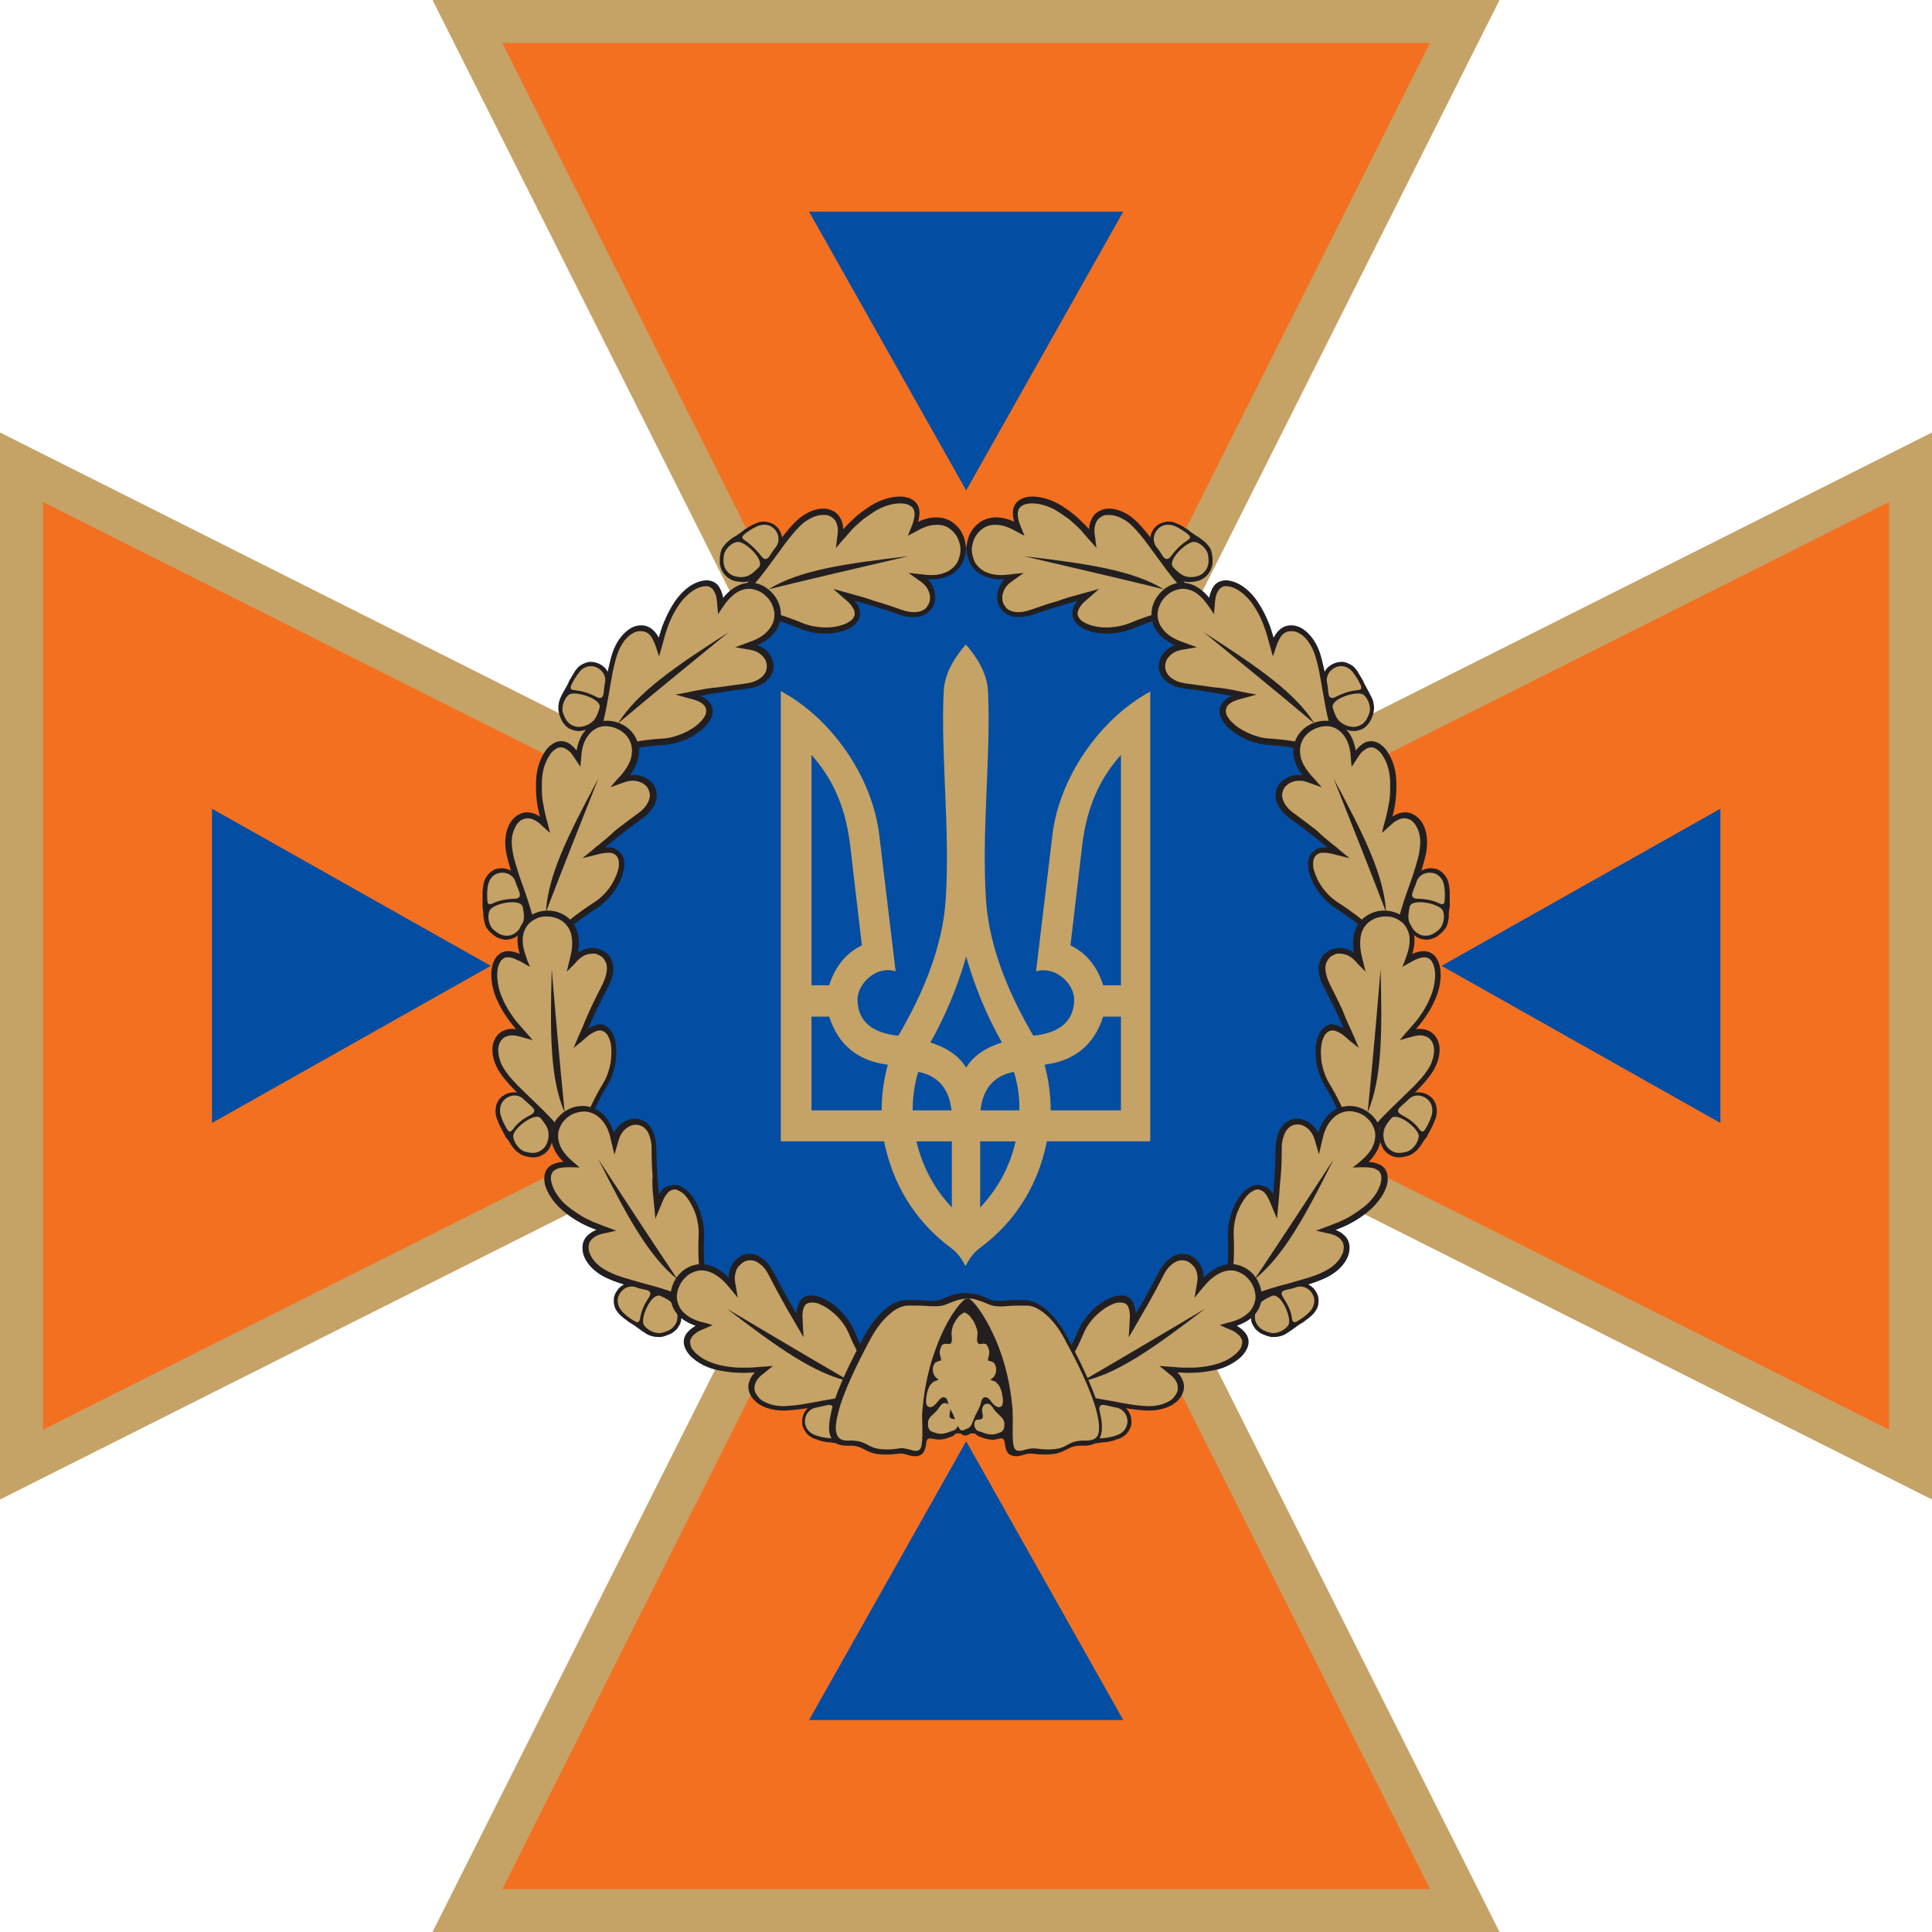
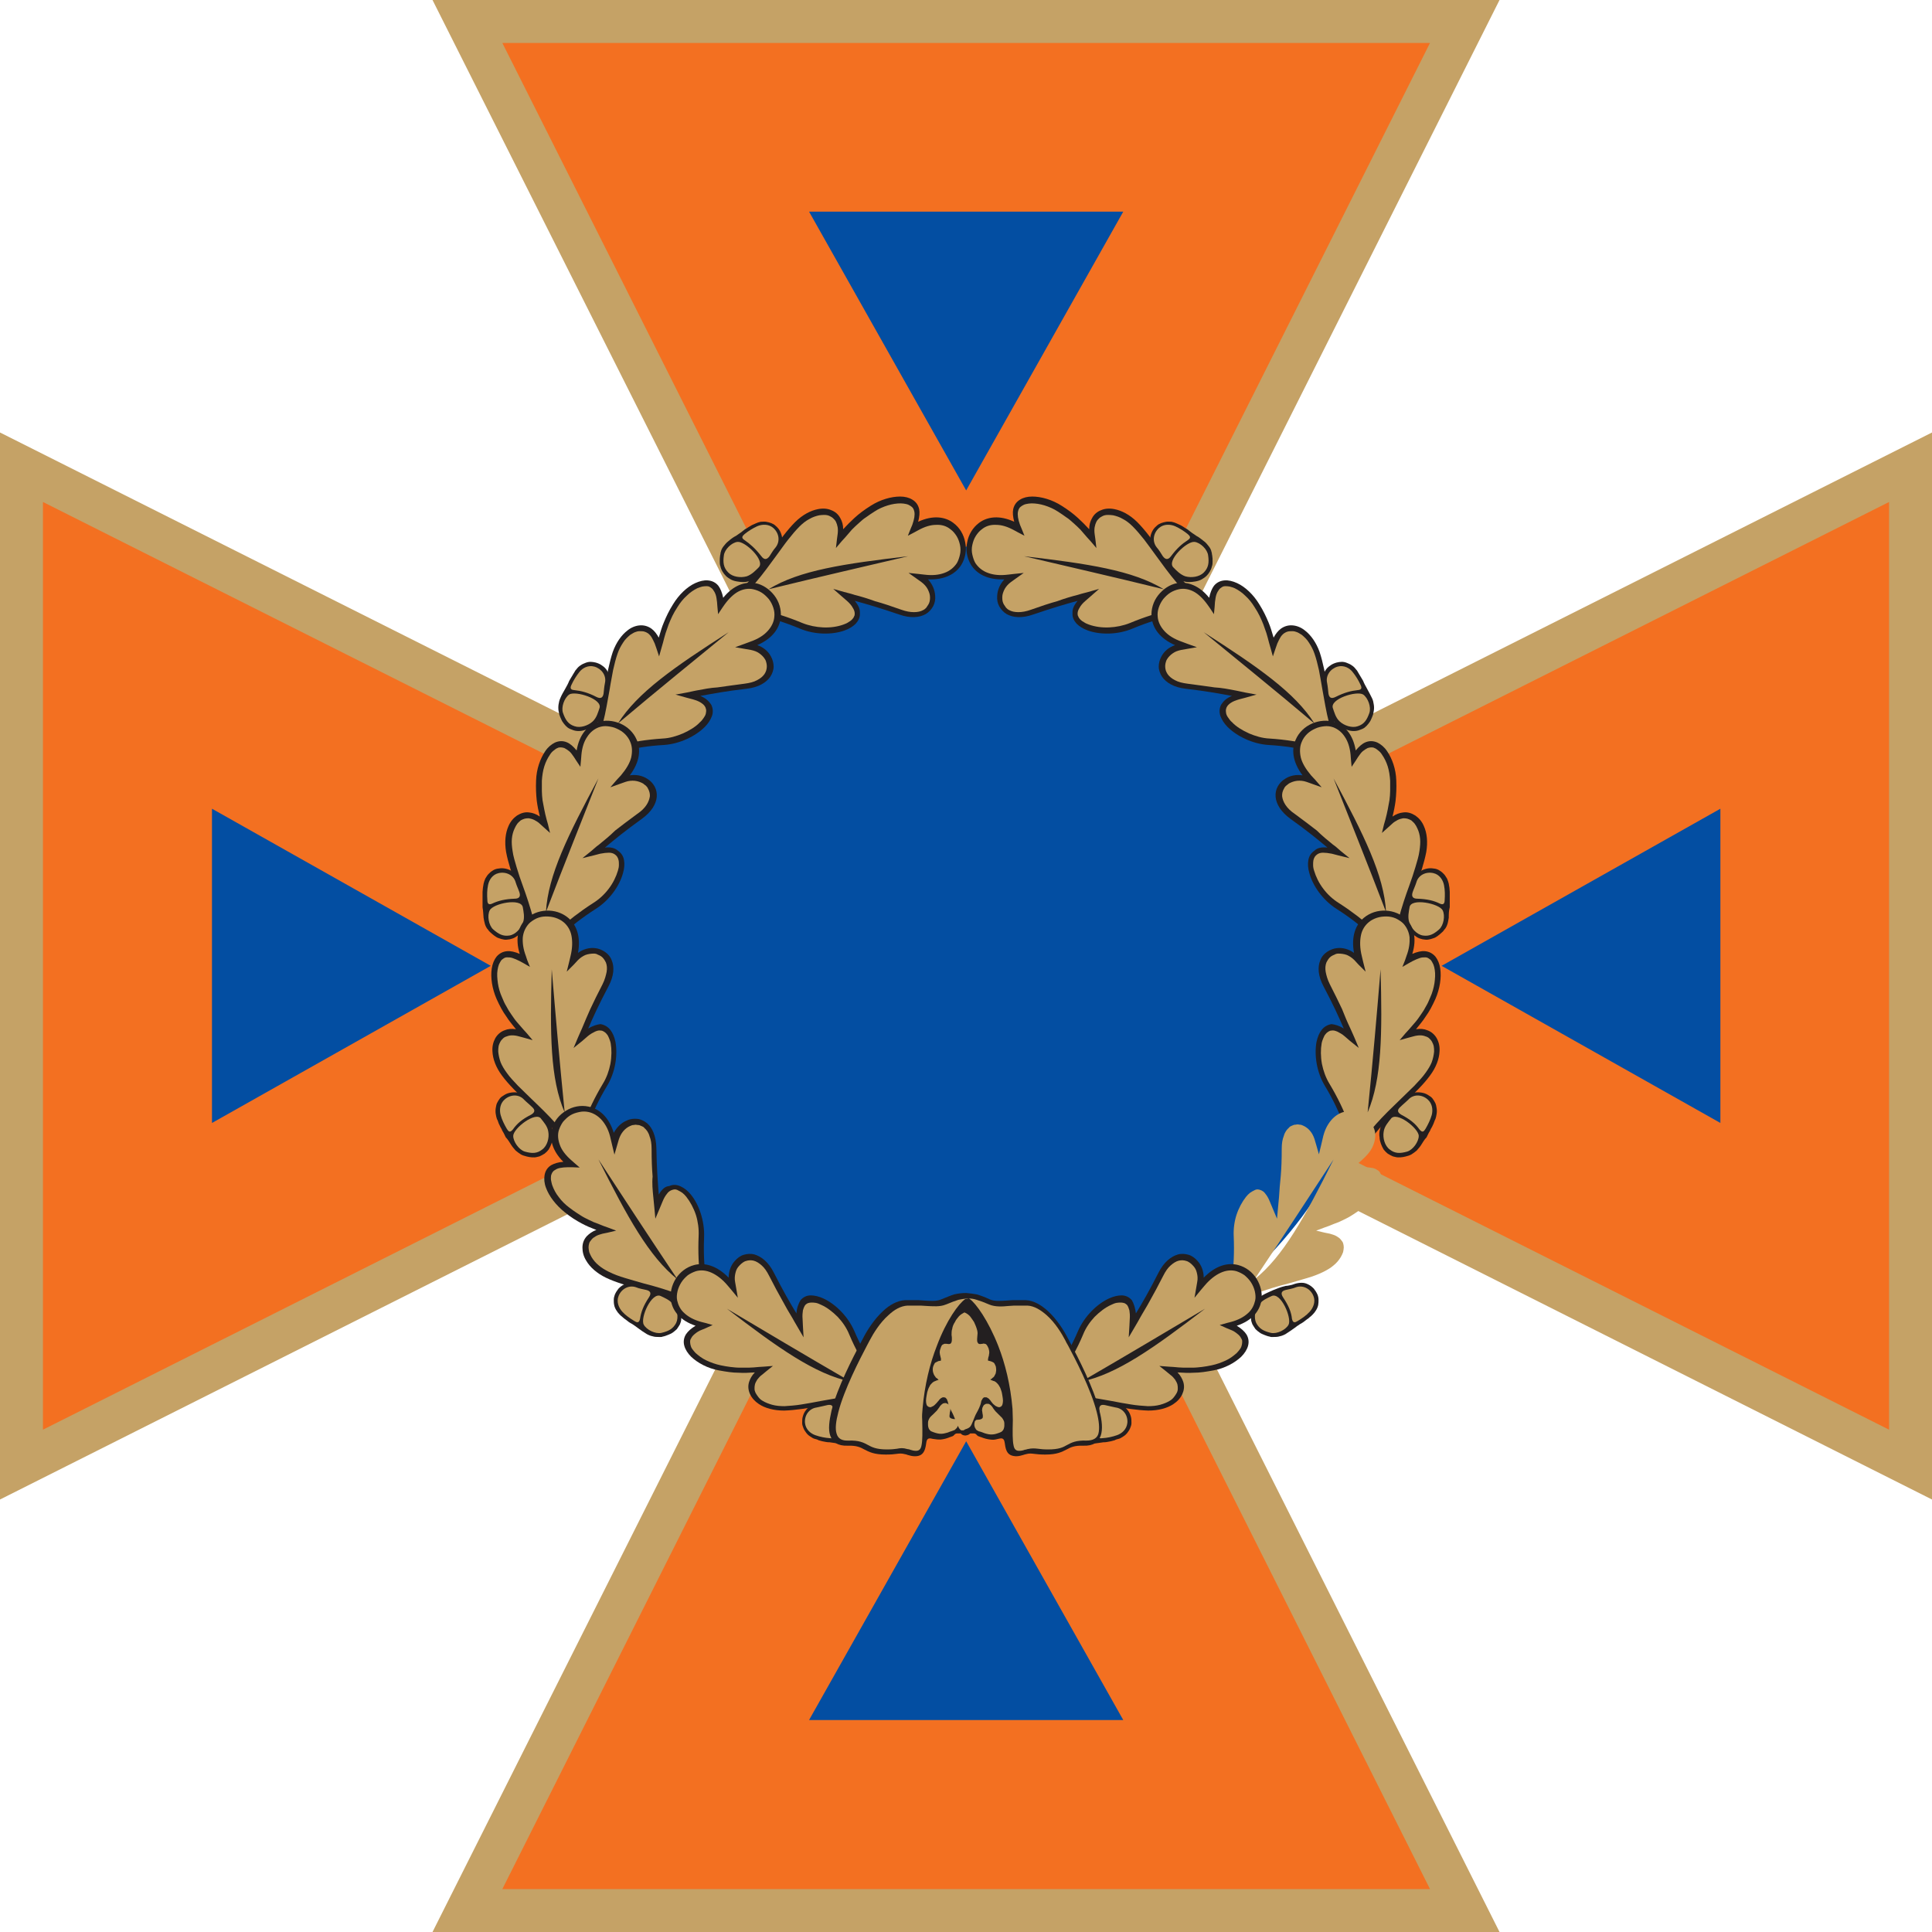
<svg xmlns="http://www.w3.org/2000/svg" width="90" height="90" viewBox="0 0 90 90" fill="none">
  <g clip-path="url(#clip0_110_27)">
    <path d="M45.008 47.231L90 69.853V20.147L45.008 42.754L2.99048e-06 20.147V69.853L45.008 47.231Z" fill="#C5A266" />
    <path d="M69.854 0L47.246 44.992L69.854 90H20.148L42.769 44.992L20.148 0H69.854Z" fill="#C5A266" />
    <path d="M66.615 88L45.009 44.992L66.615 2.001H23.401L45.009 44.992L23.401 88H66.615Z" fill="#F37021" />
    <path d="M88 23.385L45.008 44.992L2.001 23.385V66.6L45.008 44.992L88 66.6V23.385Z" fill="#F37021" />
    <path d="M67.155 44.992L80.142 52.312V37.673L67.155 44.992Z" fill="#034EA2" />
    <path d="M22.861 44.992L9.875 37.673V52.312L22.861 44.992Z" fill="#034EA2" />
    <path d="M45.008 67.139L37.689 80.126H52.326L45.008 67.139Z" fill="#034EA2" />
    <path d="M45.008 22.846L52.326 9.859H37.689L45.008 22.846Z" fill="#034EA2" />
    <path d="M45.008 25.465C34.222 25.465 25.481 34.208 25.481 44.992C25.481 55.777 34.222 64.52 45.008 64.52C55.794 64.52 64.536 55.777 64.536 44.992C64.536 34.208 55.793 25.465 45.008 25.465Z" fill="#034EA2" />
    <path d="M39.817 27.989C40.404 28.148 40.992 28.322 41.881 28.624C42.42 28.816 42.833 28.767 43.119 28.609C43.278 28.514 43.39 28.386 43.468 28.243C43.547 28.1 43.58 27.925 43.564 27.751C43.547 27.482 43.437 27.212 43.23 26.989C44.023 27.022 44.532 26.72 44.786 26.307C44.977 25.988 45.039 25.609 44.962 25.259C44.898 24.91 44.708 24.576 44.406 24.355C44.023 24.068 43.452 23.989 42.771 24.306C42.833 24.068 42.85 23.879 42.818 23.718C42.771 23.513 42.661 23.37 42.5 23.275C42.342 23.178 42.15 23.131 41.929 23.131C41.517 23.131 41.008 23.275 40.563 23.559C40.261 23.75 40.025 23.925 39.8 24.131C39.628 24.29 39.452 24.464 39.278 24.654C39.278 24.449 39.231 24.29 39.15 24.147C39.055 23.956 38.897 23.83 38.722 23.766C38.548 23.687 38.325 23.672 38.103 23.718C37.769 23.782 37.389 23.974 37.039 24.322C36.675 24.688 36.324 25.164 35.959 25.688C35.324 26.561 34.625 27.529 33.657 28.212L33.499 28.322L33.673 28.355C33.8 28.37 33.864 28.386 33.926 28.402C34.753 28.529 35.912 28.719 37.245 29.276C37.944 29.576 38.768 29.576 39.341 29.371C39.562 29.292 39.738 29.18 39.864 29.054C39.992 28.91 40.071 28.752 40.056 28.561C40.071 28.386 39.992 28.196 39.817 27.989" fill="#231F20" />
    <path d="M33.91 25.227C33.831 25.291 33.767 25.37 33.704 25.45C33.642 25.529 33.593 25.624 33.576 25.718C33.562 25.751 33.562 25.767 33.562 25.798C33.562 25.829 33.545 25.846 33.545 25.877C33.529 25.974 33.529 26.053 33.529 26.148C33.529 26.227 33.529 26.307 33.562 26.386C33.576 26.465 33.609 26.545 33.657 26.624C33.704 26.704 33.752 26.767 33.816 26.83C33.878 26.894 33.959 26.942 34.038 26.99C34.118 27.037 34.228 27.069 34.325 27.085C34.419 27.1 34.53 27.116 34.625 27.116C34.72 27.116 34.816 27.101 34.911 27.069C34.975 27.052 35.037 27.021 35.085 26.99C35.149 26.957 35.197 26.926 35.244 26.878C35.356 26.783 35.498 26.64 35.641 26.497C35.784 26.338 35.927 26.179 36.006 26.053C36.022 26.02 36.038 26.005 36.054 25.974C36.07 25.957 36.086 25.926 36.101 25.894C36.134 25.862 36.149 25.815 36.181 25.767C36.213 25.719 36.245 25.688 36.26 25.656C36.324 25.576 36.372 25.48 36.403 25.37C36.435 25.275 36.435 25.163 36.435 25.053C36.419 24.941 36.388 24.846 36.34 24.75C36.292 24.656 36.229 24.576 36.134 24.497C36.07 24.433 36.007 24.402 35.928 24.369C35.848 24.338 35.769 24.321 35.689 24.306C35.61 24.29 35.513 24.306 35.434 24.306C35.356 24.321 35.26 24.354 35.198 24.385C35.134 24.418 35.086 24.433 35.022 24.464C34.96 24.497 34.911 24.528 34.863 24.559C34.816 24.592 34.768 24.623 34.704 24.656C34.657 24.687 34.609 24.735 34.563 24.766C34.466 24.846 34.371 24.894 34.292 24.958C34.164 25.02 34.038 25.116 33.911 25.227" fill="#231F20" />
    <path d="M35.466 25.91C35.594 26.084 35.72 26.084 35.847 25.91C35.928 25.783 36.021 25.624 36.133 25.497C36.354 25.212 36.292 24.831 36.021 24.593C35.8 24.401 35.497 24.419 35.276 24.513C35.071 24.608 34.862 24.736 34.688 24.878C34.577 24.974 34.514 25.053 34.688 25.164C34.941 25.338 35.181 25.545 35.466 25.911M34.355 25.243C34.084 25.274 33.751 25.591 33.72 25.878C33.673 26.211 33.705 26.449 33.927 26.672C34.132 26.879 34.498 26.925 34.784 26.848C35.022 26.768 35.212 26.562 35.34 26.434C35.672 26.117 34.703 25.197 34.355 25.244" fill="#C5A266" />
    <path d="M39.785 27.703L39.626 27.656L39.324 27.577L38.815 27.433L39.214 27.782L39.452 27.989C39.578 28.099 39.673 28.211 39.721 28.306C39.785 28.401 39.816 28.496 39.816 28.577C39.816 28.624 39.816 28.672 39.784 28.718C39.769 28.766 39.736 28.813 39.688 28.862C39.641 28.91 39.577 28.956 39.515 28.989C39.451 29.036 39.356 29.069 39.275 29.1C39.006 29.195 38.689 29.243 38.339 29.227C38.023 29.212 37.688 29.148 37.371 29.02C36.688 28.734 36.053 28.544 35.482 28.401C35.004 28.291 34.576 28.211 34.196 28.148C34.56 27.846 34.893 27.497 35.195 27.147C35.56 26.72 35.878 26.274 36.18 25.862C36.37 25.606 36.544 25.353 36.72 25.131C36.894 24.91 37.068 24.703 37.243 24.528C37.386 24.385 37.545 24.258 37.703 24.178C37.862 24.083 38.022 24.035 38.164 24.004C38.258 23.988 38.338 23.988 38.417 23.988C38.496 23.988 38.576 24.004 38.64 24.035C38.704 24.068 38.767 24.099 38.814 24.147C38.862 24.194 38.911 24.242 38.941 24.306C38.973 24.37 39.005 24.465 39.021 24.56C39.036 24.654 39.036 24.766 39.021 24.877L38.989 25.115L38.941 25.529L39.212 25.21L39.371 25.036C39.482 24.91 39.592 24.782 39.687 24.67C39.799 24.56 39.894 24.465 40.005 24.37C40.116 24.273 40.211 24.179 40.339 24.099C40.466 24.004 40.592 23.925 40.735 23.83C40.925 23.703 41.148 23.608 41.355 23.544C41.561 23.48 41.767 23.449 41.958 23.449C42.053 23.449 42.132 23.465 42.212 23.48C42.291 23.496 42.355 23.529 42.402 23.56C42.45 23.593 42.498 23.624 42.529 23.672C42.562 23.719 42.576 23.767 42.593 23.831C42.609 23.91 42.609 23.989 42.593 24.1C42.576 24.194 42.545 24.322 42.498 24.45L42.418 24.64L42.291 24.957L42.594 24.799L42.768 24.704C43.085 24.53 43.354 24.45 43.61 24.45C43.879 24.435 44.101 24.512 44.276 24.656C44.388 24.735 44.482 24.847 44.562 24.973C44.641 25.101 44.689 25.244 44.72 25.387C44.752 25.531 44.752 25.689 44.72 25.831C44.689 25.974 44.641 26.117 44.577 26.228C44.451 26.419 44.26 26.593 43.991 26.689C43.735 26.783 43.435 26.816 43.054 26.768L42.783 26.737L42.323 26.689L42.704 26.959L42.926 27.118C43.054 27.213 43.149 27.324 43.211 27.436C43.275 27.562 43.323 27.689 43.323 27.817C43.323 27.879 43.323 27.943 43.308 28.007C43.293 28.071 43.275 28.119 43.244 28.166C43.211 28.213 43.18 28.262 43.149 28.309C43.101 28.357 43.07 28.388 43.006 28.419C42.895 28.483 42.752 28.516 42.576 28.516C42.4 28.516 42.212 28.483 41.99 28.404C41.498 28.23 41.117 28.102 40.767 28.007C40.419 27.88 40.101 27.785 39.784 27.705M35.799 27.451C38.259 26.848 40.291 26.387 42.307 25.911C39.323 26.261 37.243 26.563 35.799 27.451Z" fill="#C5A266" />
    <path d="M32.625 32.419C33.229 32.308 33.815 32.196 34.769 32.086C35.34 32.022 35.688 31.799 35.88 31.53C35.975 31.387 36.039 31.211 36.039 31.052C36.039 30.894 35.99 30.72 35.911 30.576C35.784 30.338 35.563 30.148 35.276 30.053C36.006 29.736 36.323 29.243 36.371 28.751C36.403 28.386 36.292 28.021 36.069 27.735C35.847 27.449 35.53 27.228 35.181 27.164C34.703 27.085 34.165 27.259 33.689 27.847C33.641 27.609 33.561 27.418 33.466 27.29C33.339 27.131 33.164 27.052 32.973 27.037C32.799 27.021 32.593 27.069 32.386 27.164C32.005 27.338 31.624 27.704 31.355 28.147C31.164 28.449 31.038 28.72 30.927 28.989C30.831 29.212 30.767 29.434 30.688 29.703C30.593 29.529 30.482 29.386 30.355 29.291C30.181 29.164 29.989 29.117 29.799 29.133C29.609 29.148 29.402 29.227 29.228 29.371C28.957 29.577 28.704 29.926 28.545 30.371C28.386 30.847 28.274 31.434 28.164 32.07C27.988 33.133 27.783 34.323 27.212 35.355L27.117 35.515L27.291 35.467C27.417 35.436 27.481 35.403 27.544 35.388C28.338 35.15 29.466 34.784 30.91 34.705C31.672 34.658 32.402 34.292 32.832 33.863C32.991 33.704 33.101 33.53 33.165 33.356C33.229 33.181 33.213 32.99 33.133 32.831C33.021 32.657 32.863 32.514 32.624 32.419" fill="#231F20" />
    <path d="M26.099 32.53C26.053 32.624 26.037 32.721 26.02 32.816C26.005 32.911 26.005 33.021 26.02 33.118C26.02 33.149 26.037 33.165 26.037 33.197C26.037 33.23 26.053 33.244 26.053 33.277C26.084 33.372 26.115 33.451 26.148 33.515C26.179 33.594 26.227 33.658 26.275 33.72C26.322 33.784 26.386 33.848 26.448 33.896C26.513 33.943 26.593 33.976 26.686 34.007C26.767 34.04 26.862 34.055 26.957 34.055C27.052 34.055 27.148 34.04 27.243 34.007C27.338 33.976 27.434 33.943 27.528 33.896C27.624 33.848 27.704 33.784 27.767 33.736C27.814 33.69 27.862 33.641 27.895 33.595C27.926 33.531 27.973 33.483 27.988 33.421C28.052 33.277 28.116 33.086 28.18 32.896C28.244 32.689 28.292 32.483 28.307 32.324C28.307 32.292 28.321 32.262 28.321 32.229C28.321 32.196 28.321 32.165 28.338 32.134C28.338 32.086 28.354 32.039 28.354 31.976C28.354 31.927 28.369 31.881 28.385 31.832C28.418 31.721 28.418 31.625 28.385 31.515C28.37 31.404 28.321 31.308 28.274 31.23C28.21 31.133 28.148 31.07 28.052 31.007C27.972 30.943 27.862 30.895 27.75 30.864C27.67 30.846 27.591 30.831 27.512 30.831C27.432 30.831 27.355 30.846 27.273 30.879C27.194 30.91 27.115 30.943 27.051 30.99C26.971 31.038 26.909 31.102 26.861 31.166C26.814 31.213 26.781 31.261 26.75 31.325C26.717 31.371 26.685 31.435 26.655 31.483C26.622 31.53 26.591 31.594 26.56 31.642C26.528 31.689 26.495 31.753 26.48 31.801C26.433 31.912 26.369 32.008 26.321 32.103C26.241 32.244 26.162 32.372 26.098 32.531" fill="#231F20" />
    <path d="M27.782 32.466C27.974 32.562 28.084 32.514 28.117 32.307C28.132 32.164 28.148 31.974 28.181 31.815C28.259 31.467 28.021 31.148 27.688 31.053C27.402 30.974 27.132 31.117 26.989 31.306C26.848 31.483 26.72 31.688 26.624 31.895C26.562 32.022 26.546 32.133 26.751 32.148C27.069 32.181 27.386 32.26 27.783 32.466M26.513 32.355C26.29 32.514 26.132 32.942 26.227 33.212C26.339 33.53 26.466 33.737 26.767 33.831C27.038 33.926 27.402 33.799 27.608 33.609C27.799 33.435 27.864 33.164 27.926 32.99C28.085 32.562 26.799 32.163 26.513 32.355" fill="#C5A266" />
    <path d="M32.451 32.164L32.292 32.197L31.99 32.261L31.466 32.356L31.975 32.499L32.277 32.578C32.435 32.625 32.562 32.673 32.656 32.737C32.751 32.799 32.816 32.863 32.848 32.927C32.879 32.975 32.879 33.022 32.896 33.07C32.896 33.118 32.896 33.181 32.879 33.245C32.863 33.309 32.832 33.372 32.784 33.436C32.737 33.498 32.689 33.579 32.61 33.641C32.42 33.848 32.133 34.022 31.814 34.166C31.514 34.293 31.197 34.389 30.864 34.404C30.117 34.452 29.465 34.563 28.894 34.69C28.418 34.801 27.988 34.928 27.624 35.038C27.816 34.593 27.973 34.15 28.085 33.69C28.226 33.15 28.308 32.61 28.402 32.102C28.45 31.784 28.513 31.499 28.561 31.213C28.625 30.928 28.689 30.673 28.768 30.45C28.83 30.261 28.927 30.086 29.021 29.943C29.116 29.784 29.244 29.672 29.354 29.577C29.434 29.531 29.498 29.483 29.575 29.451C29.656 29.419 29.72 29.403 29.799 29.403C29.861 29.403 29.941 29.403 30.006 29.419C30.068 29.434 30.132 29.467 30.18 29.498C30.244 29.546 30.306 29.61 30.355 29.689C30.401 29.769 30.449 29.864 30.498 29.974L30.577 30.197L30.703 30.578L30.815 30.181L30.879 29.959C30.926 29.785 30.959 29.641 31.005 29.498C31.053 29.355 31.102 29.213 31.149 29.086C31.197 28.958 31.259 28.832 31.323 28.689C31.388 28.561 31.466 28.418 31.561 28.277C31.688 28.07 31.83 27.896 31.991 27.752C32.149 27.593 32.323 27.482 32.482 27.402C32.562 27.371 32.641 27.34 32.72 27.323C32.8 27.307 32.864 27.307 32.927 27.307C32.991 27.307 33.038 27.323 33.086 27.355C33.134 27.387 33.181 27.419 33.213 27.466C33.26 27.53 33.307 27.609 33.339 27.704C33.371 27.801 33.388 27.911 33.403 28.054L33.419 28.261L33.452 28.61L33.642 28.323L33.752 28.165C33.959 27.878 34.182 27.673 34.387 27.561C34.627 27.435 34.863 27.402 35.086 27.45C35.229 27.482 35.356 27.53 35.483 27.609C35.61 27.688 35.721 27.8 35.817 27.911C35.912 28.037 35.976 28.165 36.023 28.308C36.071 28.451 36.087 28.594 36.071 28.736C36.055 28.958 35.945 29.198 35.753 29.403C35.579 29.595 35.31 29.769 34.943 29.895L34.689 29.99L34.246 30.15L34.705 30.229L34.975 30.276C35.134 30.309 35.26 30.355 35.372 30.435C35.483 30.514 35.579 30.609 35.643 30.721C35.674 30.769 35.69 30.832 35.705 30.895C35.721 30.959 35.721 31.007 35.721 31.069C35.721 31.131 35.705 31.181 35.689 31.245C35.674 31.292 35.643 31.356 35.61 31.404C35.531 31.515 35.42 31.609 35.26 31.689C35.118 31.768 34.928 31.816 34.689 31.848C34.182 31.912 33.769 31.975 33.419 32.022C33.102 32.039 32.784 32.102 32.451 32.165M28.784 33.705C30.72 32.07 32.339 30.769 33.944 29.451C31.418 31.07 29.689 32.262 28.784 33.705Z" fill="#C5A266" />
    <path d="M28.18 39.483C28.656 39.087 29.117 38.706 29.893 38.15C30.355 37.817 30.561 37.452 30.593 37.134C30.609 36.96 30.576 36.786 30.497 36.642C30.419 36.499 30.307 36.371 30.148 36.277C29.926 36.133 29.64 36.071 29.339 36.118C29.816 35.483 29.862 34.895 29.655 34.452C29.514 34.117 29.227 33.848 28.894 33.705C28.559 33.561 28.18 33.53 27.83 33.641C27.369 33.799 26.99 34.213 26.862 34.959C26.703 34.769 26.56 34.641 26.401 34.577C26.21 34.498 26.02 34.515 25.846 34.594C25.687 34.674 25.528 34.8 25.401 34.991C25.163 35.34 24.989 35.832 24.973 36.356C24.958 36.706 24.973 37.008 25.005 37.308C25.037 37.546 25.084 37.786 25.148 38.039C24.989 37.927 24.815 37.863 24.656 37.848C24.449 37.817 24.259 37.881 24.084 37.991C23.925 38.102 23.782 38.26 23.687 38.483C23.545 38.8 23.497 39.214 23.576 39.69C23.671 40.197 23.861 40.753 24.068 41.357C24.418 42.373 24.83 43.517 24.815 44.691V44.881L24.941 44.755C25.038 44.659 25.069 44.612 25.132 44.564C25.703 43.96 26.53 43.118 27.751 42.342C28.403 41.928 28.862 41.262 29.021 40.674C29.086 40.451 29.102 40.246 29.069 40.072C29.038 39.88 28.943 39.737 28.784 39.627C28.641 39.499 28.434 39.453 28.18 39.483" fill="#231F20" />
    <path d="M22.528 42.754C22.544 42.849 22.561 42.961 22.592 43.056C22.623 43.151 22.671 43.246 22.735 43.309C22.751 43.325 22.767 43.357 22.782 43.373C22.799 43.389 22.815 43.405 22.83 43.421C22.894 43.483 22.973 43.547 23.037 43.596C23.101 43.644 23.18 43.69 23.242 43.706C23.322 43.739 23.401 43.754 23.48 43.77C23.56 43.786 23.655 43.77 23.75 43.755C23.83 43.739 23.925 43.707 24.005 43.66C24.084 43.612 24.164 43.548 24.243 43.484C24.322 43.422 24.386 43.341 24.433 43.246C24.481 43.166 24.53 43.072 24.561 42.992C24.576 42.928 24.593 42.865 24.593 42.802V42.595C24.576 42.452 24.545 42.247 24.497 42.056C24.45 41.849 24.386 41.643 24.338 41.5C24.322 41.469 24.322 41.436 24.306 41.421C24.291 41.405 24.291 41.373 24.274 41.326C24.258 41.278 24.242 41.231 24.212 41.182C24.195 41.135 24.179 41.088 24.164 41.039C24.132 40.928 24.084 40.832 24.02 40.754C23.956 40.675 23.877 40.611 23.782 40.547C23.687 40.499 23.592 40.468 23.48 40.453C23.368 40.435 23.257 40.453 23.163 40.468C23.083 40.484 23.004 40.516 22.94 40.563C22.86 40.611 22.814 40.658 22.75 40.722C22.686 40.786 22.653 40.865 22.607 40.928C22.575 41.008 22.543 41.087 22.527 41.167C22.512 41.231 22.512 41.293 22.496 41.356C22.496 41.42 22.479 41.484 22.479 41.548V42.262C22.511 42.436 22.511 42.58 22.527 42.754" fill="#231F20" />
    <path d="M23.973 41.865C24.195 41.865 24.259 41.754 24.195 41.563C24.147 41.419 24.068 41.261 24.021 41.102C23.925 40.753 23.561 40.595 23.226 40.674C22.941 40.738 22.782 40.992 22.735 41.23C22.686 41.468 22.686 41.69 22.703 41.928C22.703 42.072 22.75 42.182 22.941 42.087C23.21 41.961 23.528 41.88 23.973 41.865ZM22.813 42.404C22.686 42.658 22.767 43.103 22.972 43.293C23.226 43.515 23.433 43.628 23.735 43.579C24.021 43.532 24.273 43.246 24.37 42.96C24.449 42.722 24.385 42.451 24.354 42.262C24.273 41.818 22.973 42.087 22.814 42.405" fill="#C5A266" />
    <path d="M27.909 39.341L27.783 39.436L27.545 39.643L27.131 39.976L27.655 39.848L27.957 39.769C28.116 39.737 28.259 39.722 28.37 39.722C28.48 39.722 28.576 39.753 28.64 39.801C28.687 39.833 28.72 39.865 28.751 39.912C28.784 39.96 28.799 40.007 28.815 40.071C28.831 40.135 28.831 40.214 28.831 40.294C28.831 40.373 28.815 40.468 28.784 40.562C28.704 40.833 28.56 41.135 28.354 41.404C28.163 41.66 27.909 41.896 27.624 42.072C27.005 42.469 26.481 42.881 26.035 43.278C25.671 43.611 25.37 43.913 25.099 44.199C25.068 43.723 24.973 43.247 24.845 42.802C24.702 42.262 24.528 41.737 24.354 41.261C24.243 40.959 24.147 40.675 24.067 40.404C23.988 40.135 23.909 39.881 23.878 39.644C23.845 39.437 23.829 39.247 23.845 39.071C23.86 38.897 23.909 38.723 23.972 38.595C24.005 38.516 24.052 38.436 24.098 38.372C24.146 38.31 24.21 38.261 24.258 38.215C24.322 38.183 24.384 38.151 24.448 38.135C24.512 38.119 24.576 38.119 24.64 38.119C24.719 38.135 24.797 38.152 24.893 38.199C24.973 38.246 25.068 38.293 25.147 38.373L25.321 38.531L25.623 38.802L25.528 38.405L25.465 38.183C25.418 38.008 25.385 37.865 25.354 37.706C25.321 37.563 25.306 37.42 25.273 37.277C25.258 37.133 25.242 36.992 25.242 36.849V36.373C25.257 36.135 25.29 35.913 25.354 35.705C25.418 35.5 25.513 35.308 25.623 35.15C25.671 35.07 25.733 35.006 25.797 34.959C25.861 34.911 25.909 34.865 25.971 34.847C26.019 34.816 26.083 34.816 26.13 34.816C26.177 34.816 26.242 34.832 26.29 34.847C26.354 34.88 26.431 34.927 26.511 34.991C26.592 35.055 26.654 35.15 26.734 35.262L26.846 35.436L27.037 35.722L27.068 35.372L27.084 35.165C27.115 34.817 27.21 34.53 27.355 34.325C27.496 34.102 27.686 33.959 27.894 33.88C28.036 33.832 28.162 33.816 28.305 33.832C28.448 33.847 28.607 33.88 28.735 33.944C28.878 34.008 29.004 34.087 29.116 34.197C29.21 34.292 29.306 34.42 29.354 34.548C29.449 34.753 29.465 35.007 29.402 35.293C29.338 35.546 29.179 35.817 28.926 36.119L28.734 36.325L28.432 36.675L28.877 36.515L29.146 36.42C29.29 36.373 29.432 36.358 29.574 36.373C29.717 36.389 29.845 36.437 29.957 36.499C30.003 36.532 30.052 36.579 30.098 36.611C30.146 36.658 30.178 36.706 30.193 36.755C30.226 36.801 30.241 36.865 30.257 36.913C30.274 36.976 30.274 37.024 30.274 37.088C30.257 37.214 30.21 37.357 30.115 37.5C30.021 37.643 29.877 37.786 29.686 37.914C29.274 38.216 28.941 38.47 28.654 38.692C28.416 38.928 28.161 39.136 27.907 39.342M25.432 42.486C26.336 40.121 27.114 38.199 27.876 36.262C26.463 38.897 25.527 40.771 25.432 42.486Z" fill="#C5A266" />
    <path d="M27.401 47.913C27.639 47.358 27.894 46.803 28.338 45.961C28.609 45.454 28.624 45.04 28.497 44.738C28.433 44.564 28.322 44.436 28.179 44.341C28.036 44.246 27.877 44.182 27.719 44.167C27.45 44.136 27.163 44.215 26.925 44.389C27.068 43.611 26.846 43.071 26.466 42.754C26.18 42.516 25.814 42.404 25.448 42.421C25.083 42.437 24.734 42.58 24.48 42.834C24.147 43.166 23.989 43.722 24.211 44.436C23.989 44.342 23.797 44.295 23.623 44.31C23.416 44.326 23.257 44.421 23.131 44.564C23.019 44.707 22.94 44.897 22.907 45.12C22.845 45.533 22.924 46.056 23.131 46.532C23.275 46.85 23.416 47.121 23.592 47.359C23.718 47.566 23.877 47.74 24.035 47.945C23.845 47.914 23.654 47.93 23.511 47.993C23.321 48.057 23.163 48.2 23.067 48.374C22.973 48.548 22.924 48.755 22.94 48.978C22.955 49.326 23.099 49.723 23.385 50.105C23.687 50.517 24.116 50.929 24.575 51.374C25.353 52.121 26.21 52.961 26.733 54.01L26.814 54.184L26.862 54.01C26.891 53.883 26.924 53.82 26.94 53.756C27.178 52.961 27.528 51.835 28.273 50.596C28.67 49.946 28.782 49.137 28.67 48.533C28.624 48.31 28.544 48.119 28.432 47.977C28.322 47.834 28.163 47.739 27.973 47.707C27.83 47.724 27.638 47.771 27.401 47.913" fill="#231F20" />
    <path d="M23.83 53.359C23.877 53.438 23.956 53.518 24.02 53.597C24.099 53.661 24.179 53.725 24.258 53.771C24.273 53.789 24.306 53.789 24.322 53.804C24.337 53.819 24.37 53.819 24.403 53.835C24.497 53.868 24.577 53.883 24.656 53.899C24.734 53.915 24.814 53.915 24.894 53.915C24.975 53.915 25.052 53.883 25.133 53.868C25.212 53.835 25.29 53.789 25.369 53.741C25.434 53.693 25.496 53.629 25.56 53.549C25.607 53.47 25.655 53.375 25.688 53.28C25.719 53.185 25.752 53.09 25.752 52.978C25.767 52.883 25.767 52.788 25.752 52.693C25.734 52.629 25.719 52.566 25.703 52.502C25.671 52.438 25.655 52.376 25.607 52.328C25.529 52.2 25.417 52.041 25.289 51.883C25.148 51.724 25.005 51.565 24.894 51.455C24.877 51.438 24.846 51.407 24.83 51.391C24.813 51.376 24.782 51.36 24.751 51.327C24.718 51.296 24.67 51.263 24.64 51.232C24.608 51.201 24.56 51.168 24.528 51.138C24.449 51.058 24.37 50.994 24.273 50.946C24.178 50.898 24.067 50.884 23.973 50.884C23.861 50.884 23.766 50.898 23.654 50.931C23.559 50.962 23.464 51.026 23.369 51.089C23.305 51.138 23.257 51.202 23.21 51.281C23.162 51.36 23.131 51.422 23.116 51.502C23.1 51.581 23.083 51.66 23.083 51.757C23.083 51.854 23.1 51.931 23.116 52.011C23.131 52.075 23.147 52.138 23.179 52.185C23.195 52.249 23.226 52.295 23.242 52.359C23.274 52.407 23.29 52.471 23.321 52.518C23.354 52.566 23.385 52.63 23.4 52.676C23.464 52.773 23.512 52.883 23.559 52.979C23.67 53.091 23.735 53.217 23.83 53.36" fill="#231F20" />
    <path d="M24.734 51.93C24.925 51.819 24.941 51.707 24.782 51.566C24.671 51.454 24.528 51.343 24.418 51.231C24.178 50.962 23.781 50.977 23.512 51.215C23.289 51.407 23.258 51.707 23.322 51.945C23.384 52.168 23.496 52.39 23.607 52.58C23.686 52.708 23.75 52.787 23.893 52.613C24.083 52.342 24.321 52.137 24.733 51.93M23.908 52.915C23.908 53.184 24.177 53.566 24.448 53.645C24.781 53.74 25.019 53.74 25.257 53.55C25.497 53.376 25.592 53.01 25.543 52.725C25.511 52.47 25.321 52.265 25.21 52.122C24.972 51.741 23.908 52.565 23.908 52.916" fill="#C5A266" />
    <path d="M27.116 47.898L27.052 48.041L26.926 48.327L26.719 48.819L27.131 48.486L27.369 48.279C27.497 48.167 27.625 48.105 27.72 48.056C27.83 48.008 27.91 47.992 27.989 48.008C28.037 48.008 28.083 48.026 28.132 48.056C28.18 48.089 28.227 48.12 28.259 48.167C28.306 48.215 28.339 48.279 28.37 48.358C28.401 48.438 28.434 48.517 28.45 48.612C28.496 48.883 28.496 49.216 28.434 49.564C28.37 49.882 28.26 50.199 28.084 50.485C27.703 51.12 27.418 51.724 27.211 52.279C27.037 52.74 26.893 53.152 26.783 53.518C26.529 53.106 26.243 52.724 25.924 52.374C25.56 51.962 25.163 51.581 24.782 51.215C24.559 50.994 24.337 50.787 24.131 50.58C23.94 50.375 23.75 50.183 23.607 49.976C23.48 49.802 23.386 49.644 23.321 49.485C23.259 49.311 23.226 49.152 23.21 48.993C23.21 48.898 23.21 48.819 23.226 48.739C23.241 48.66 23.274 48.596 23.305 48.533C23.338 48.469 23.386 48.422 23.433 48.374C23.479 48.327 23.544 48.295 23.607 48.279C23.686 48.246 23.765 48.231 23.86 48.231C23.955 48.231 24.067 48.246 24.178 48.279L24.417 48.343L24.812 48.454L24.543 48.136L24.385 47.962C24.273 47.835 24.162 47.707 24.067 47.596C23.972 47.486 23.893 47.358 23.814 47.248C23.734 47.136 23.655 47.01 23.591 46.883C23.511 46.755 23.448 46.612 23.385 46.455C23.289 46.248 23.225 46.01 23.194 45.803C23.163 45.58 23.146 45.375 23.178 45.184C23.194 45.089 23.21 45.01 23.241 44.93C23.273 44.867 23.305 44.803 23.337 44.756C23.369 44.708 23.415 44.677 23.463 44.646C23.511 44.613 23.558 44.597 23.622 44.597C23.701 44.597 23.781 44.597 23.876 44.629C23.972 44.66 24.082 44.708 24.21 44.772L24.385 44.867L24.687 45.041L24.559 44.724L24.497 44.533C24.37 44.201 24.337 43.914 24.354 43.661C24.385 43.39 24.497 43.185 24.64 43.026C24.733 42.929 24.861 42.85 24.988 42.786C25.132 42.724 25.273 42.692 25.433 42.692C25.593 42.692 25.733 42.709 25.877 42.755C26.02 42.804 26.148 42.868 26.258 42.962C26.432 43.106 26.575 43.327 26.623 43.597C26.67 43.851 26.67 44.168 26.575 44.549L26.511 44.82L26.401 45.264L26.734 44.931L26.925 44.724C27.036 44.613 27.161 44.534 27.273 44.486C27.399 44.439 27.542 44.422 27.67 44.422C27.734 44.422 27.798 44.439 27.844 44.47C27.892 44.486 27.956 44.518 28.003 44.549C28.051 44.582 28.1 44.629 28.131 44.677C28.162 44.724 28.195 44.772 28.225 44.836C28.273 44.962 28.289 45.105 28.258 45.281C28.225 45.438 28.179 45.629 28.068 45.852C27.828 46.312 27.654 46.676 27.496 47.011C27.368 47.296 27.24 47.597 27.115 47.9M26.305 51.821C26.052 49.297 25.876 47.232 25.702 45.153C25.622 48.153 25.622 50.249 26.305 51.821Z" fill="#C5A266" />
    <path d="M30.688 55.645C30.641 55.041 30.593 54.439 30.577 53.487C30.562 52.915 30.386 52.533 30.148 52.328C30.006 52.216 29.847 52.136 29.689 52.121C29.528 52.105 29.354 52.121 29.195 52.2C28.957 52.295 28.735 52.502 28.592 52.771C28.355 52.01 27.895 51.645 27.417 51.55C27.053 51.47 26.672 51.55 26.37 51.739C26.052 51.931 25.814 52.216 25.719 52.566C25.592 53.026 25.702 53.582 26.242 54.122C26.006 54.137 25.815 54.201 25.671 54.281C25.497 54.391 25.402 54.55 25.369 54.74C25.338 54.916 25.354 55.121 25.433 55.328C25.576 55.725 25.893 56.137 26.308 56.471C26.577 56.692 26.831 56.852 27.101 56.995C27.307 57.106 27.529 57.201 27.783 57.297C27.592 57.361 27.45 57.472 27.338 57.583C27.195 57.742 27.133 57.916 27.133 58.123C27.133 58.312 27.179 58.519 27.307 58.725C27.481 59.027 27.799 59.313 28.226 59.52C28.688 59.743 29.259 59.9 29.879 60.076C30.91 60.36 32.069 60.695 33.037 61.376L33.197 61.489L33.165 61.312C33.133 61.186 33.133 61.122 33.117 61.059C32.958 60.25 32.737 59.09 32.799 57.647C32.832 56.884 32.561 56.106 32.181 55.645C32.038 55.471 31.878 55.343 31.704 55.265C31.53 55.185 31.355 55.17 31.181 55.249C30.974 55.264 30.831 55.408 30.688 55.646" fill="#231F20" />
    <path d="M30.117 62.139C30.196 62.185 30.307 62.233 30.401 62.249C30.498 62.282 30.608 62.282 30.704 62.282H30.783C30.814 62.282 30.831 62.282 30.862 62.266C30.957 62.249 31.038 62.218 31.116 62.186C31.195 62.154 31.276 62.123 31.34 62.075C31.402 62.028 31.466 61.98 31.53 61.916C31.578 61.852 31.625 61.773 31.673 61.694C31.705 61.614 31.735 61.535 31.735 61.44C31.753 61.345 31.735 61.25 31.72 61.138C31.705 61.043 31.673 60.931 31.641 60.853C31.609 60.758 31.561 60.679 31.497 60.598C31.451 60.551 31.418 60.503 31.371 60.454C31.323 60.408 31.259 60.377 31.211 60.344C31.085 60.264 30.895 60.185 30.72 60.105C30.529 60.026 30.324 59.947 30.164 59.914C30.133 59.899 30.1 59.899 30.069 59.899C30.038 59.899 30.007 59.883 29.974 59.883C29.926 59.868 29.88 59.868 29.831 59.852C29.784 59.837 29.736 59.819 29.688 59.804C29.576 59.771 29.481 59.757 29.37 59.757C29.259 59.757 29.163 59.788 29.068 59.837C28.973 59.883 28.894 59.947 28.814 60.027C28.75 60.106 28.687 60.201 28.64 60.312C28.609 60.392 28.592 60.472 28.592 60.551C28.592 60.63 28.592 60.71 28.61 60.789C28.623 60.868 28.656 60.948 28.704 61.027C28.751 61.107 28.799 61.17 28.863 61.233C28.911 61.281 28.958 61.329 29.006 61.36C29.053 61.408 29.101 61.44 29.148 61.472C29.196 61.504 29.244 61.551 29.291 61.583C29.339 61.614 29.386 61.647 29.45 61.678C29.545 61.742 29.641 61.804 29.721 61.869C29.847 61.964 29.959 62.043 30.118 62.138" fill="#231F20" />
    <path d="M30.227 60.44C30.355 60.248 30.307 60.138 30.1 60.09C29.959 60.058 29.767 60.026 29.624 59.964C29.291 59.852 28.942 60.043 28.815 60.376C28.704 60.645 28.83 60.931 28.991 61.106C29.148 61.28 29.339 61.408 29.546 61.535C29.672 61.615 29.767 61.646 29.815 61.44C29.862 61.121 29.974 60.821 30.227 60.44ZM29.989 61.709C30.117 61.947 30.529 62.154 30.814 62.09C31.149 62.011 31.355 61.9 31.497 61.63C31.624 61.361 31.545 60.995 31.355 60.757C31.195 60.55 30.943 60.455 30.783 60.376C30.355 60.169 29.815 61.392 29.989 61.709Z" fill="#C5A266" />
    <path d="M30.435 55.772L30.45 55.93L30.481 56.248L30.529 56.772L30.736 56.281L30.862 55.978C30.926 55.82 30.99 55.708 31.069 55.613C31.133 55.518 31.211 55.47 31.29 55.439C31.338 55.423 31.387 55.407 31.433 55.407C31.48 55.407 31.546 55.423 31.592 55.454C31.656 55.486 31.72 55.518 31.784 55.565C31.848 55.613 31.911 55.677 31.974 55.756C32.148 55.979 32.308 56.263 32.419 56.598C32.513 56.898 32.562 57.248 32.545 57.581C32.513 58.328 32.545 58.994 32.626 59.567C32.688 60.058 32.769 60.486 32.831 60.868C32.419 60.63 31.974 60.423 31.546 60.265C31.021 60.074 30.497 59.915 29.989 59.788C29.687 59.708 29.401 59.614 29.116 59.534C28.845 59.455 28.592 59.36 28.369 59.249C28.179 59.154 28.021 59.058 27.893 58.947C27.75 58.835 27.639 58.694 27.56 58.566C27.512 58.487 27.481 58.407 27.448 58.328C27.433 58.249 27.417 58.169 27.417 58.105C27.417 58.041 27.432 57.962 27.448 57.914C27.463 57.852 27.512 57.803 27.56 57.74C27.607 57.676 27.686 57.629 27.765 57.581C27.845 57.534 27.957 57.502 28.069 57.47L28.305 57.422L28.703 57.328L28.321 57.184L28.1 57.105C27.94 57.041 27.798 56.979 27.655 56.931C27.511 56.867 27.386 56.803 27.258 56.74C27.13 56.677 27.02 56.597 26.892 56.518C26.766 56.438 26.639 56.344 26.511 56.247C26.321 56.105 26.163 55.945 26.035 55.771C25.894 55.597 25.797 55.407 25.733 55.231C25.702 55.152 25.686 55.057 25.669 54.977C25.655 54.898 25.669 54.834 25.669 54.771C25.686 54.709 25.702 54.66 25.733 54.613C25.766 54.565 25.797 54.532 25.86 54.501C25.923 54.453 26.004 54.422 26.099 54.406C26.193 54.389 26.321 54.374 26.447 54.374H26.654L27.004 54.389L26.75 54.168L26.606 54.041C26.337 53.803 26.162 53.565 26.083 53.342C25.988 53.089 25.971 52.851 26.035 52.644C26.083 52.501 26.147 52.375 26.225 52.263C26.321 52.152 26.431 52.042 26.559 51.961C26.686 51.881 26.83 51.835 26.989 51.802C27.13 51.771 27.274 51.771 27.417 51.802C27.639 51.85 27.862 51.978 28.052 52.199C28.226 52.406 28.369 52.676 28.448 53.056L28.512 53.327L28.623 53.787L28.751 53.342L28.83 53.073C28.878 52.93 28.942 52.803 29.037 52.692C29.132 52.58 29.242 52.501 29.352 52.454C29.416 52.422 29.465 52.406 29.529 52.406C29.591 52.391 29.639 52.391 29.703 52.406C29.767 52.406 29.815 52.422 29.877 52.454C29.925 52.47 29.989 52.501 30.021 52.549C30.116 52.628 30.212 52.755 30.258 52.93C30.323 53.089 30.354 53.278 30.354 53.517C30.354 54.041 30.37 54.438 30.401 54.803C30.37 55.121 30.401 55.438 30.434 55.771M31.561 59.598C30.148 57.486 29.02 55.756 27.878 54.01C29.226 56.693 30.227 58.533 31.561 59.598Z" fill="#C5A266" />
    <path d="M37.102 61.185C36.784 60.661 36.483 60.138 36.054 59.296C35.801 58.788 35.466 58.534 35.149 58.439C34.974 58.391 34.8 58.408 34.64 58.455C34.483 58.503 34.34 58.613 34.229 58.741C34.053 58.931 33.943 59.217 33.943 59.519C33.387 58.948 32.816 58.804 32.338 58.93C31.974 59.025 31.672 59.265 31.481 59.565C31.291 59.869 31.196 60.248 31.258 60.599C31.339 61.075 31.688 61.518 32.402 61.758C32.196 61.884 32.053 62.011 31.957 62.153C31.846 62.329 31.829 62.519 31.878 62.693C31.926 62.869 32.036 63.043 32.196 63.202C32.497 63.488 32.958 63.741 33.482 63.837C33.83 63.901 34.117 63.947 34.418 63.947C34.657 63.965 34.895 63.947 35.164 63.932C35.022 64.075 34.941 64.234 34.895 64.377C34.831 64.582 34.862 64.774 34.941 64.948C35.022 65.122 35.164 65.283 35.355 65.408C35.642 65.6 36.054 65.71 36.529 65.71C37.038 65.695 37.626 65.6 38.261 65.488C39.325 65.298 40.5 65.076 41.673 65.265L41.864 65.298L41.754 65.155C41.673 65.06 41.642 64.996 41.595 64.948C41.086 64.282 40.372 63.345 39.801 62.012C39.499 61.313 38.911 60.742 38.355 60.487C38.15 60.392 37.943 60.344 37.769 60.344C37.578 60.344 37.419 60.423 37.293 60.566C37.196 60.725 37.117 60.931 37.101 61.185" fill="#231F20" />
    <path d="M39.463 67.282C39.555 67.282 39.664 67.282 39.757 67.267C39.85 67.251 39.944 67.219 40.037 67.172C40.052 67.156 40.084 67.139 40.099 67.139C40.113 67.124 40.144 67.108 40.16 67.092C40.238 67.028 40.3 66.982 40.347 66.916C40.409 66.852 40.454 66.79 40.487 66.726C40.532 66.647 40.563 66.583 40.578 66.504C40.596 66.424 40.61 66.329 40.61 66.235C40.61 66.155 40.596 66.059 40.563 65.964C40.532 65.869 40.487 65.79 40.425 65.71C40.362 65.631 40.3 65.552 40.222 65.488C40.144 65.424 40.067 65.36 39.991 65.329C39.928 65.298 39.866 65.282 39.82 65.265C39.758 65.249 39.695 65.234 39.635 65.234C39.494 65.218 39.292 65.218 39.092 65.234C38.889 65.249 38.672 65.265 38.533 65.298C38.502 65.298 38.471 65.313 38.439 65.313C38.408 65.313 38.377 65.328 38.348 65.328C38.3 65.344 38.253 65.344 38.208 65.36C38.161 65.377 38.114 65.377 38.068 65.392C37.959 65.408 37.865 65.441 37.772 65.487C37.68 65.535 37.602 65.615 37.541 65.694C37.477 65.773 37.431 65.868 37.4 65.979C37.368 66.074 37.368 66.186 37.368 66.298C37.368 66.375 37.4 66.457 37.431 66.536C37.462 66.614 37.509 66.679 37.555 66.743C37.602 66.805 37.664 66.869 37.742 66.915C37.818 66.964 37.88 67.012 37.958 67.028C38.02 67.043 38.082 67.059 38.129 67.091C38.191 67.107 38.252 67.123 38.299 67.138C38.361 67.155 38.408 67.155 38.47 67.171C38.532 67.186 38.594 67.186 38.641 67.186C38.748 67.202 38.857 67.218 38.966 67.233C39.153 67.25 39.291 67.266 39.462 67.281" fill="#231F20" />
    <path d="M38.801 65.71C38.833 65.488 38.737 65.408 38.531 65.457C38.389 65.488 38.198 65.536 38.039 65.567C37.691 65.615 37.468 65.933 37.499 66.283C37.53 66.584 37.753 66.775 37.975 66.854C38.198 66.934 38.436 66.982 38.658 66.996C38.802 67.013 38.912 66.996 38.849 66.79C38.769 66.488 38.738 66.171 38.802 65.71M39.135 66.949C39.357 67.108 39.818 67.108 40.041 66.934C40.309 66.727 40.453 66.537 40.437 66.218C40.437 65.933 40.199 65.631 39.928 65.504C39.706 65.393 39.421 65.409 39.245 65.409C38.785 65.409 38.849 66.744 39.135 66.949Z" fill="#C5A266" />
    <path d="M36.927 61.423L37.007 61.566L37.165 61.837L37.434 62.298L37.403 61.774L37.388 61.456C37.372 61.28 37.388 61.154 37.403 61.044C37.434 60.932 37.467 60.853 37.515 60.789C37.546 60.757 37.593 60.725 37.626 60.709C37.674 60.694 37.736 60.678 37.784 60.678C37.848 60.678 37.928 60.678 38.007 60.693C38.087 60.709 38.166 60.742 38.261 60.788C38.516 60.9 38.784 61.106 39.023 61.344C39.246 61.582 39.435 61.853 39.563 62.17C39.849 62.853 40.182 63.424 40.499 63.916C40.769 64.33 41.023 64.678 41.262 64.981C40.786 64.948 40.308 64.963 39.832 65.012C39.276 65.076 38.736 65.172 38.229 65.265C37.912 65.329 37.626 65.377 37.34 65.424C37.055 65.472 36.8 65.488 36.546 65.505C36.34 65.505 36.149 65.488 35.975 65.441C35.8 65.393 35.642 65.329 35.514 65.249C35.435 65.203 35.371 65.139 35.323 65.075C35.276 65.011 35.23 64.948 35.197 64.885C35.166 64.821 35.149 64.758 35.149 64.694C35.149 64.63 35.149 64.568 35.166 64.504C35.181 64.425 35.23 64.346 35.277 64.266C35.341 64.187 35.404 64.107 35.498 64.043L35.689 63.885L36.006 63.631L35.594 63.663L35.356 63.678C35.182 63.693 35.023 63.711 34.88 63.711H34.45C34.309 63.711 34.165 63.693 34.023 63.678C33.879 63.663 33.72 63.631 33.562 63.599C33.339 63.552 33.117 63.472 32.912 63.376C32.705 63.281 32.546 63.153 32.403 63.028C32.339 62.964 32.292 62.9 32.244 62.836C32.197 62.772 32.182 62.71 32.165 62.647C32.149 62.583 32.149 62.536 32.149 62.472C32.149 62.424 32.182 62.36 32.213 62.313C32.245 62.25 32.308 62.186 32.387 62.124C32.467 62.059 32.562 61.995 32.69 61.948L32.88 61.869L33.198 61.725L32.864 61.63L32.674 61.582C32.323 61.488 32.07 61.344 31.896 61.185C31.689 61.011 31.594 60.789 31.546 60.583C31.514 60.44 31.53 60.297 31.561 60.154C31.594 60.01 31.658 59.869 31.737 59.741C31.815 59.614 31.927 59.503 32.037 59.408C32.149 59.329 32.277 59.265 32.42 59.217C32.641 59.153 32.896 59.17 33.165 59.296C33.403 59.408 33.657 59.599 33.895 59.883L34.071 60.09L34.371 60.455L34.292 59.995L34.245 59.726C34.213 59.567 34.23 59.424 34.261 59.296C34.292 59.153 34.355 59.043 34.451 58.948C34.499 58.9 34.547 58.851 34.594 58.821C34.642 58.789 34.689 58.757 34.753 58.741C34.801 58.726 34.863 58.709 34.929 58.709C34.994 58.709 35.039 58.709 35.103 58.726C35.23 58.757 35.356 58.837 35.483 58.949C35.61 59.059 35.721 59.218 35.833 59.44C36.071 59.901 36.262 60.265 36.436 60.567C36.595 60.869 36.754 61.138 36.928 61.424M39.628 64.362C37.435 63.092 35.658 62.028 33.864 60.965C36.245 62.79 37.959 64.013 39.628 64.362Z" fill="#C5A266" />
    <path d="M50.2 27.989C49.611 28.148 49.026 28.322 48.136 28.624C47.595 28.816 47.184 28.767 46.898 28.609C46.739 28.514 46.627 28.386 46.547 28.243C46.468 28.1 46.437 27.925 46.453 27.751C46.468 27.482 46.58 27.212 46.787 26.989C45.992 27.022 45.485 26.72 45.231 26.307C45.04 25.988 44.976 25.609 45.055 25.259C45.119 24.91 45.311 24.576 45.611 24.355C45.992 24.068 46.565 23.989 47.246 24.306C47.184 24.068 47.167 23.879 47.199 23.718C47.246 23.513 47.358 23.37 47.517 23.275C47.675 23.178 47.865 23.131 48.088 23.131C48.5 23.131 49.009 23.275 49.453 23.559C49.756 23.75 49.992 23.925 50.216 24.131C50.391 24.29 50.565 24.464 50.739 24.654C50.739 24.449 50.786 24.29 50.867 24.147C50.962 23.956 51.12 23.83 51.294 23.766C51.469 23.687 51.691 23.672 51.914 23.718C52.248 23.782 52.628 23.974 52.978 24.322C53.342 24.688 53.693 25.164 54.058 25.688C54.693 26.561 55.392 27.529 56.36 28.212L56.518 28.322L56.344 28.355C56.217 28.37 56.153 28.386 56.091 28.402C55.264 28.529 54.105 28.719 52.772 29.276C52.073 29.576 51.249 29.576 50.676 29.371C50.455 29.292 50.279 29.18 50.153 29.054C50.025 28.91 49.946 28.752 49.962 28.561C49.946 28.386 50.025 28.196 50.2 27.989" fill="#231F20" />
    <path d="M56.106 25.227C56.185 25.291 56.249 25.37 56.311 25.45C56.375 25.529 56.423 25.624 56.438 25.718C56.454 25.751 56.454 25.767 56.454 25.798C56.454 25.829 56.469 25.846 56.469 25.877C56.487 25.974 56.487 26.053 56.487 26.148C56.487 26.227 56.487 26.307 56.454 26.386C56.438 26.465 56.406 26.545 56.359 26.624C56.311 26.704 56.264 26.767 56.2 26.83C56.136 26.894 56.057 26.942 55.978 26.99C55.898 27.037 55.788 27.069 55.693 27.085C55.596 27.1 55.486 27.116 55.391 27.116C55.295 27.116 55.199 27.101 55.105 27.069C55.041 27.052 54.977 27.021 54.93 26.99C54.866 26.957 54.818 26.926 54.772 26.878C54.66 26.783 54.516 26.64 54.373 26.497C54.232 26.338 54.089 26.179 54.009 26.053C53.994 26.02 53.977 26.005 53.961 25.974C53.946 25.957 53.93 25.926 53.914 25.894C53.882 25.862 53.866 25.815 53.835 25.767C53.802 25.719 53.771 25.688 53.756 25.656C53.692 25.576 53.644 25.48 53.612 25.37C53.581 25.275 53.581 25.163 53.581 25.053C53.596 24.941 53.628 24.846 53.676 24.75C53.722 24.656 53.786 24.576 53.881 24.497C53.945 24.433 54.009 24.402 54.088 24.369C54.167 24.338 54.247 24.321 54.326 24.306C54.406 24.29 54.502 24.306 54.58 24.306C54.659 24.321 54.754 24.354 54.818 24.385C54.882 24.418 54.93 24.433 54.992 24.464C55.056 24.497 55.104 24.528 55.152 24.559C55.199 24.592 55.247 24.623 55.311 24.656C55.358 24.687 55.406 24.735 55.452 24.766C55.549 24.846 55.644 24.894 55.723 24.958C55.851 25.02 55.961 25.116 56.104 25.227" fill="#231F20" />
    <path d="M54.549 25.91C54.423 26.084 54.296 26.084 54.168 25.91C54.089 25.783 53.994 25.624 53.883 25.497C53.661 25.212 53.725 24.831 53.994 24.593C54.217 24.401 54.519 24.419 54.741 24.513C54.947 24.608 55.154 24.736 55.328 24.878C55.438 24.974 55.502 25.053 55.328 25.164C55.059 25.338 54.821 25.545 54.55 25.911M55.645 25.243C55.916 25.274 56.249 25.591 56.28 25.878C56.328 26.211 56.297 26.449 56.075 26.672C55.868 26.879 55.502 26.925 55.218 26.848C54.978 26.768 54.788 26.562 54.662 26.434C54.327 26.117 55.297 25.197 55.645 25.244" fill="#C5A266" />
    <path d="M50.232 27.703L50.391 27.656L50.691 27.577L51.2 27.433L50.803 27.782L50.565 27.989C50.437 28.099 50.342 28.211 50.294 28.306C50.232 28.401 50.199 28.496 50.199 28.577C50.199 28.624 50.199 28.672 50.232 28.718C50.247 28.766 50.279 28.813 50.327 28.862C50.373 28.91 50.437 28.956 50.503 28.989C50.565 29.036 50.66 29.069 50.739 29.1C51.01 29.195 51.327 29.243 51.675 29.227C51.993 29.212 52.326 29.148 52.643 29.02C53.327 28.734 53.962 28.544 54.533 28.401C55.01 28.291 55.438 28.211 55.819 28.148C55.454 27.846 55.121 27.497 54.819 27.147C54.455 26.72 54.136 26.274 53.835 25.862C53.644 25.606 53.47 25.353 53.296 25.131C53.12 24.91 52.946 24.703 52.771 24.528C52.628 24.385 52.469 24.258 52.311 24.178C52.152 24.083 51.993 24.035 51.852 24.004C51.755 23.988 51.676 23.988 51.597 23.988C51.517 23.988 51.438 24.004 51.374 24.035C51.312 24.068 51.248 24.099 51.2 24.147C51.152 24.194 51.105 24.242 51.074 24.306C51.041 24.37 51.01 24.465 50.993 24.56C50.977 24.654 50.977 24.766 50.993 24.877L51.026 25.115L51.074 25.529L50.803 25.21L50.644 25.036C50.532 24.91 50.421 24.782 50.327 24.67C50.216 24.56 50.12 24.465 50.009 24.37C49.897 24.273 49.802 24.179 49.674 24.099C49.548 24.004 49.422 23.925 49.279 23.83C49.088 23.703 48.865 23.608 48.66 23.544C48.453 23.48 48.246 23.449 48.056 23.449C47.96 23.449 47.882 23.465 47.803 23.48C47.724 23.496 47.658 23.529 47.611 23.56C47.563 23.593 47.517 23.624 47.485 23.672C47.453 23.719 47.437 23.767 47.422 23.831C47.406 23.91 47.406 23.989 47.422 24.1C47.437 24.194 47.468 24.322 47.516 24.45L47.596 24.64L47.723 24.957L47.421 24.799L47.247 24.704C46.928 24.53 46.658 24.45 46.404 24.45C46.135 24.435 45.912 24.512 45.738 24.656C45.627 24.735 45.532 24.847 45.453 24.973C45.372 25.101 45.325 25.244 45.294 25.387C45.261 25.531 45.261 25.689 45.294 25.831C45.325 25.974 45.372 26.117 45.436 26.228C45.563 26.419 45.753 26.593 46.024 26.689C46.278 26.783 46.58 26.816 46.961 26.768L47.23 26.737L47.69 26.689L47.309 26.959L47.088 27.118C46.961 27.213 46.865 27.324 46.802 27.436C46.738 27.562 46.69 27.689 46.69 27.817C46.69 27.879 46.69 27.943 46.705 28.007C46.722 28.071 46.738 28.119 46.769 28.166C46.802 28.213 46.833 28.262 46.866 28.309C46.913 28.357 46.945 28.388 47.007 28.419C47.119 28.483 47.263 28.516 47.437 28.516C47.611 28.516 47.803 28.483 48.023 28.404C48.516 28.23 48.898 28.102 49.246 28.007C49.594 27.88 49.912 27.785 50.231 27.705M54.216 27.451C51.755 26.848 49.723 26.387 47.706 25.911C50.675 26.261 52.755 26.563 54.216 27.451Z" fill="#C5A266" />
    <path d="M57.391 32.419C56.788 32.308 56.199 32.196 55.247 32.086C54.676 32.022 54.328 31.799 54.136 31.53C54.042 31.387 53.978 31.211 53.978 31.052C53.978 30.894 54.026 30.72 54.105 30.576C54.233 30.338 54.454 30.148 54.74 30.053C54.009 29.736 53.693 29.243 53.645 28.751C53.612 28.386 53.724 28.021 53.947 27.735C54.17 27.449 54.487 27.228 54.836 27.164C55.312 27.085 55.852 27.259 56.328 27.847C56.376 27.609 56.455 27.418 56.55 27.29C56.678 27.131 56.852 27.052 57.044 27.037C57.218 27.021 57.423 27.069 57.63 27.164C58.011 27.338 58.392 27.704 58.661 28.147C58.851 28.449 58.979 28.72 59.091 28.989C59.186 29.212 59.25 29.434 59.329 29.703C59.424 29.529 59.536 29.386 59.662 29.291C59.836 29.164 60.026 29.117 60.218 29.133C60.408 29.148 60.614 29.227 60.789 29.371C61.059 29.577 61.313 29.926 61.472 30.371C61.63 30.847 61.742 31.434 61.853 32.07C62.027 33.133 62.234 34.323 62.805 35.355L62.9 35.515L62.725 35.467C62.598 35.436 62.535 35.403 62.472 35.388C61.678 35.15 60.55 34.784 59.106 34.705C58.344 34.658 57.614 34.292 57.184 33.863C57.026 33.704 56.916 33.53 56.852 33.356C56.788 33.181 56.803 32.99 56.883 32.831C56.995 32.657 57.138 32.514 57.392 32.419" fill="#231F20" />
    <path d="M63.916 32.53C63.964 32.624 63.98 32.721 63.995 32.816C64.013 32.911 64.013 33.021 63.995 33.118C63.995 33.149 63.98 33.165 63.98 33.197C63.98 33.23 63.965 33.244 63.965 33.277C63.933 33.372 63.901 33.451 63.87 33.515C63.837 33.594 63.79 33.658 63.742 33.72C63.694 33.784 63.63 33.848 63.568 33.896C63.504 33.943 63.425 33.976 63.33 34.007C63.249 34.04 63.156 34.055 63.059 34.055C62.963 34.055 62.869 34.04 62.773 34.007C62.68 33.976 62.583 33.943 62.488 33.896C62.393 33.848 62.314 33.784 62.25 33.736C62.202 33.69 62.155 33.641 62.124 33.595C62.091 33.531 62.043 33.483 62.027 33.421C61.963 33.277 61.9 33.086 61.837 32.896C61.773 32.689 61.725 32.483 61.71 32.324C61.71 32.292 61.694 32.262 61.694 32.229C61.694 32.196 61.694 32.165 61.679 32.134C61.679 32.086 61.662 32.039 61.662 31.976C61.662 31.927 61.646 31.881 61.63 31.832C61.599 31.721 61.599 31.625 61.63 31.515C61.646 31.404 61.694 31.308 61.742 31.23C61.805 31.133 61.869 31.07 61.963 31.007C62.043 30.943 62.155 30.895 62.266 30.864C62.345 30.846 62.424 30.831 62.504 30.831C62.583 30.831 62.662 30.846 62.742 30.879C62.821 30.91 62.901 30.943 62.964 30.99C63.044 31.038 63.108 31.102 63.154 31.166C63.203 31.213 63.235 31.261 63.267 31.325C63.298 31.371 63.33 31.435 63.361 31.483C63.393 31.53 63.425 31.594 63.456 31.642C63.489 31.689 63.52 31.753 63.535 31.801C63.584 31.912 63.648 32.008 63.694 32.103C63.774 32.244 63.837 32.372 63.917 32.531" fill="#231F20" />
    <path d="M62.217 32.466C62.027 32.562 61.917 32.514 61.884 32.307C61.869 32.164 61.853 31.974 61.822 31.815C61.742 31.467 61.979 31.148 62.313 31.053C62.598 30.974 62.869 31.117 63.011 31.306C63.155 31.483 63.281 31.688 63.376 31.895C63.44 32.022 63.456 32.133 63.249 32.148C62.933 32.181 62.631 32.26 62.217 32.466M63.504 32.355C63.727 32.514 63.885 32.942 63.79 33.212C63.678 33.53 63.551 33.737 63.249 33.831C62.98 33.926 62.614 33.799 62.409 33.609C62.217 33.435 62.153 33.164 62.091 32.99C61.932 32.562 63.202 32.163 63.504 32.355" fill="#C5A266" />
    <path d="M57.55 32.164L57.709 32.197L58.011 32.261L58.534 32.356L58.027 32.499L57.725 32.578C57.566 32.625 57.44 32.673 57.344 32.737C57.249 32.799 57.185 32.863 57.154 32.927C57.121 32.975 57.121 33.022 57.106 33.07C57.106 33.118 57.106 33.181 57.121 33.245C57.138 33.309 57.169 33.372 57.218 33.436C57.264 33.498 57.312 33.579 57.392 33.641C57.582 33.848 57.868 34.022 58.186 34.166C58.488 34.293 58.805 34.389 59.139 34.404C59.885 34.452 60.535 34.563 61.106 34.69C61.582 34.801 62.012 34.928 62.376 35.038C62.186 34.593 62.027 34.15 61.917 33.69C61.773 33.15 61.694 32.61 61.599 32.102C61.551 31.784 61.489 31.499 61.441 31.213C61.377 30.928 61.313 30.673 61.234 30.45C61.17 30.261 61.075 30.086 60.98 29.943C60.885 29.784 60.757 29.672 60.647 29.577C60.568 29.531 60.504 29.483 60.425 29.451C60.345 29.419 60.281 29.403 60.202 29.403C60.138 29.403 60.058 29.403 59.995 29.419C59.931 29.434 59.869 29.467 59.821 29.498C59.757 29.546 59.693 29.61 59.647 29.689C59.599 29.769 59.552 29.864 59.503 29.974L59.424 30.197L59.296 30.578L59.186 30.181L59.122 29.959C59.074 29.785 59.042 29.641 58.996 29.498C58.948 29.355 58.899 29.213 58.851 29.086C58.804 28.958 58.742 28.832 58.677 28.689C58.613 28.561 58.533 28.418 58.439 28.277C58.313 28.07 58.17 27.896 58.011 27.752C57.852 27.593 57.678 27.482 57.519 27.402C57.44 27.371 57.361 27.34 57.28 27.323C57.2 27.307 57.138 27.307 57.074 27.307C57.01 27.307 56.964 27.323 56.916 27.355C56.868 27.387 56.821 27.419 56.788 27.466C56.74 27.53 56.693 27.609 56.662 27.704C56.631 27.801 56.614 27.911 56.597 28.054L56.583 28.261L56.55 28.61L56.36 28.323L56.248 28.165C56.042 27.878 55.82 27.673 55.613 27.561C55.375 27.435 55.137 27.402 54.914 27.45C54.773 27.482 54.645 27.53 54.518 27.609C54.392 27.688 54.279 27.8 54.185 27.911C54.09 28.037 54.026 28.165 53.978 28.308C53.931 28.451 53.914 28.594 53.931 28.736C53.947 28.958 54.057 29.198 54.249 29.403C54.423 29.595 54.694 29.769 55.058 29.895L55.311 29.99L55.756 30.15L55.296 30.229L55.027 30.276C54.868 30.309 54.741 30.355 54.63 30.435C54.518 30.514 54.423 30.609 54.359 30.721C54.328 30.769 54.311 30.832 54.295 30.895C54.279 30.959 54.28 31.007 54.28 31.069C54.28 31.131 54.295 31.181 54.311 31.245C54.328 31.292 54.359 31.356 54.392 31.404C54.471 31.515 54.582 31.609 54.74 31.689C54.884 31.768 55.073 31.816 55.311 31.848C55.82 31.912 56.233 31.975 56.583 32.022C56.898 32.039 57.233 32.102 57.551 32.165M61.234 33.705C59.296 32.07 57.678 30.769 56.074 29.451C58.597 31.07 60.328 32.262 61.234 33.705Z" fill="#C5A266" />
    <path d="M61.837 39.483C61.361 39.087 60.9 38.706 60.122 38.15C59.662 37.817 59.456 37.452 59.424 37.134C59.408 36.96 59.439 36.786 59.519 36.642C59.598 36.499 59.71 36.371 59.869 36.277C60.09 36.133 60.376 36.071 60.678 36.118C60.202 35.483 60.154 34.895 60.361 34.452C60.504 34.117 60.788 33.848 61.122 33.705C61.456 33.561 61.837 33.53 62.186 33.641C62.648 33.799 63.028 34.213 63.155 34.959C63.314 34.769 63.457 34.641 63.615 34.577C63.805 34.498 63.996 34.515 64.171 34.594C64.33 34.674 64.488 34.8 64.615 34.991C64.854 35.34 65.029 35.832 65.044 36.356C65.059 36.706 65.044 37.008 65.011 37.308C64.98 37.546 64.933 37.786 64.868 38.039C65.028 37.927 65.203 37.863 65.361 37.848C65.568 37.817 65.758 37.881 65.932 37.991C66.092 38.102 66.236 38.26 66.33 38.483C66.474 38.8 66.52 39.214 66.441 39.69C66.344 40.197 66.155 40.753 65.949 41.357C65.599 42.373 65.187 43.517 65.202 44.691V44.881L65.075 44.755C64.98 44.659 64.949 44.612 64.885 44.564C64.312 43.96 63.487 43.118 62.266 42.342C61.614 41.928 61.155 41.262 60.995 40.674C60.931 40.451 60.915 40.246 60.948 40.072C60.979 39.88 61.074 39.737 61.233 39.627C61.36 39.499 61.566 39.453 61.836 39.483" fill="#231F20" />
    <path d="M67.488 42.754C67.473 42.849 67.456 42.961 67.424 43.056C67.393 43.151 67.345 43.246 67.281 43.309C67.266 43.325 67.25 43.357 67.234 43.373C67.219 43.389 67.203 43.405 67.186 43.421C67.122 43.483 67.043 43.547 66.979 43.596C66.917 43.644 66.838 43.69 66.774 43.706C66.695 43.739 66.615 43.754 66.534 43.77C66.457 43.786 66.362 43.77 66.266 43.755C66.186 43.739 66.091 43.707 66.012 43.66C65.933 43.612 65.853 43.548 65.774 43.484C65.695 43.422 65.63 43.341 65.584 43.246C65.536 43.166 65.487 43.072 65.456 42.992C65.441 42.928 65.425 42.865 65.425 42.802V42.595C65.441 42.452 65.472 42.247 65.52 42.056C65.568 41.849 65.63 41.643 65.679 41.5C65.694 41.469 65.694 41.436 65.71 41.421C65.727 41.405 65.727 41.373 65.743 41.326C65.758 41.278 65.774 41.231 65.805 41.182C65.822 41.135 65.837 41.088 65.853 41.039C65.885 40.928 65.932 40.832 65.996 40.754C66.06 40.675 66.138 40.611 66.234 40.547C66.329 40.499 66.424 40.468 66.534 40.453C66.647 40.435 66.759 40.453 66.853 40.468C66.933 40.484 67.012 40.516 67.076 40.563C67.155 40.611 67.204 40.658 67.266 40.722C67.33 40.786 67.361 40.865 67.409 40.928C67.441 41.008 67.473 41.087 67.489 41.167C67.504 41.231 67.504 41.293 67.52 41.356C67.52 41.42 67.535 41.484 67.535 41.548V42.262C67.489 42.436 67.489 42.58 67.489 42.754" fill="#231F20" />
    <path d="M66.029 41.865C65.806 41.865 65.743 41.754 65.806 41.563C65.853 41.419 65.932 41.261 65.98 41.102C66.077 40.753 66.441 40.595 66.774 40.674C67.06 40.738 67.219 40.992 67.267 41.23C67.314 41.468 67.314 41.69 67.298 41.928C67.298 42.072 67.25 42.182 67.06 42.087C66.807 41.961 66.488 41.88 66.029 41.865ZM67.204 42.404C67.33 42.658 67.25 43.103 67.043 43.293C66.79 43.515 66.583 43.628 66.282 43.579C65.996 43.532 65.743 43.246 65.647 42.96C65.568 42.722 65.63 42.451 65.663 42.262C65.727 41.818 67.043 42.087 67.203 42.405" fill="#C5A266" />
    <path d="M62.09 39.341L62.218 39.436L62.456 39.643L62.868 39.976L62.345 39.848L62.043 39.769C61.883 39.737 61.741 39.722 61.629 39.722C61.517 39.722 61.424 39.753 61.36 39.801C61.313 39.833 61.281 39.865 61.249 39.912C61.217 39.96 61.201 40.007 61.184 40.071C61.17 40.135 61.17 40.214 61.17 40.294C61.17 40.373 61.184 40.468 61.217 40.562C61.296 40.833 61.44 41.135 61.646 41.404C61.836 41.66 62.09 41.896 62.376 42.072C62.995 42.469 63.518 42.881 63.963 43.278C64.329 43.611 64.631 43.913 64.902 44.199C64.933 43.723 65.028 43.247 65.154 42.802C65.297 42.262 65.471 41.737 65.647 41.261C65.757 40.959 65.852 40.675 65.932 40.404C66.011 40.135 66.092 39.881 66.123 39.644C66.154 39.437 66.171 39.247 66.154 39.071C66.139 38.897 66.092 38.723 66.028 38.595C65.996 38.516 65.949 38.436 65.901 38.372C65.853 38.31 65.79 38.261 65.742 38.215C65.678 38.183 65.615 38.151 65.551 38.135C65.489 38.119 65.425 38.119 65.361 38.119C65.281 38.135 65.202 38.152 65.107 38.199C65.028 38.246 64.933 38.293 64.853 38.373L64.678 38.531L64.376 38.802L64.472 38.405L64.536 38.183C64.583 38.008 64.615 37.865 64.647 37.706C64.678 37.563 64.695 37.42 64.726 37.277C64.743 37.133 64.759 36.992 64.759 36.849V36.373C64.743 36.135 64.711 35.913 64.647 35.705C64.583 35.5 64.488 35.308 64.376 35.15C64.329 35.07 64.265 35.006 64.202 34.959C64.14 34.911 64.091 34.865 64.028 34.847C63.98 34.816 63.916 34.816 63.869 34.816C63.822 34.816 63.758 34.832 63.71 34.847C63.646 34.88 63.567 34.927 63.487 34.991C63.408 35.055 63.346 35.15 63.265 35.262L63.154 35.436L62.964 35.722L62.931 35.372L62.916 35.165C62.883 34.817 62.788 34.53 62.647 34.325C62.504 34.102 62.312 33.959 62.107 33.88C61.964 33.832 61.836 33.816 61.693 33.832C61.551 33.847 61.391 33.88 61.265 33.944C61.122 34.008 60.995 34.087 60.884 34.197C60.789 34.292 60.694 34.42 60.646 34.548C60.55 34.753 60.534 35.007 60.598 35.293C60.662 35.546 60.821 35.817 61.074 36.119L61.266 36.325L61.568 36.675L61.123 36.515L60.854 36.42C60.711 36.373 60.568 36.358 60.424 36.373C60.281 36.389 60.154 36.437 60.043 36.499C59.995 36.532 59.949 36.579 59.9 36.611C59.853 36.658 59.822 36.706 59.805 36.755C59.774 36.801 59.757 36.865 59.741 36.913C59.726 36.976 59.726 37.024 59.726 37.088C59.741 37.214 59.788 37.357 59.885 37.5C59.98 37.643 60.123 37.786 60.314 37.914C60.727 38.216 61.059 38.47 61.346 38.692C61.582 38.928 61.837 39.136 62.091 39.342M64.568 42.486C63.664 40.121 62.884 38.199 62.123 36.262C63.536 38.897 64.473 40.771 64.568 42.486Z" fill="#C5A266" />
    <path d="M62.598 47.913C62.36 47.358 62.107 46.803 61.662 45.961C61.391 45.454 61.377 45.04 61.503 44.738C61.567 44.564 61.677 44.436 61.821 44.341C61.964 44.246 62.123 44.182 62.281 44.167C62.55 44.136 62.837 44.215 63.075 44.389C62.933 43.611 63.155 43.071 63.535 42.754C63.821 42.516 64.185 42.404 64.551 42.421C64.917 42.437 65.265 42.58 65.519 42.834C65.854 43.166 66.012 43.722 65.79 44.436C66.012 44.342 66.202 44.295 66.376 44.31C66.583 44.326 66.744 44.421 66.869 44.564C66.98 44.707 67.059 44.897 67.092 45.12C67.154 45.533 67.075 46.056 66.869 46.532C66.726 46.85 66.583 47.121 66.409 47.359C66.281 47.566 66.123 47.74 65.964 47.945C66.155 47.914 66.345 47.93 66.488 47.993C66.678 48.057 66.838 48.2 66.933 48.374C67.028 48.548 67.075 48.755 67.059 48.978C67.044 49.326 66.9 49.723 66.614 50.105C66.314 50.517 65.885 50.929 65.424 51.374C64.646 52.121 63.789 52.961 63.266 54.01L63.185 54.184L63.139 54.01C63.107 53.883 63.075 53.82 63.059 53.756C62.821 52.961 62.473 51.835 61.726 50.596C61.329 49.946 61.217 49.137 61.329 48.533C61.377 48.31 61.456 48.119 61.567 47.977C61.678 47.834 61.836 47.739 62.027 47.707C62.171 47.724 62.376 47.771 62.598 47.913Z" fill="#231F20" />
    <path d="M66.187 53.359C66.138 53.438 66.059 53.518 65.996 53.597C65.916 53.661 65.838 53.725 65.758 53.771C65.741 53.789 65.71 53.789 65.694 53.804C65.677 53.819 65.646 53.819 65.615 53.835C65.518 53.868 65.441 53.883 65.362 53.899C65.281 53.915 65.203 53.915 65.122 53.915C65.041 53.915 64.963 53.883 64.884 53.868C64.806 53.835 64.725 53.789 64.646 53.741C64.582 53.693 64.52 53.629 64.456 53.549C64.409 53.47 64.361 53.375 64.328 53.28C64.297 53.185 64.266 53.09 64.266 52.978C64.249 52.883 64.249 52.788 64.266 52.693C64.282 52.629 64.297 52.566 64.313 52.502C64.344 52.438 64.361 52.376 64.409 52.328C64.487 52.2 64.6 52.041 64.725 51.883C64.868 51.724 65.011 51.565 65.122 51.455C65.139 51.438 65.17 51.407 65.186 51.391C65.203 51.376 65.234 51.36 65.265 51.327C65.298 51.296 65.345 51.263 65.376 51.232C65.409 51.201 65.457 51.168 65.488 51.138C65.567 51.058 65.647 50.994 65.742 50.946C65.838 50.898 65.948 50.884 66.044 50.884C66.156 50.884 66.251 50.898 66.361 50.931C66.458 50.962 66.553 51.026 66.647 51.089C66.711 51.138 66.759 51.202 66.806 51.281C66.854 51.36 66.885 51.422 66.901 51.502C66.916 51.581 66.934 51.66 66.934 51.757C66.934 51.854 66.916 51.931 66.901 52.011C66.885 52.075 66.87 52.138 66.839 52.185C66.822 52.249 66.791 52.295 66.773 52.359C66.744 52.407 66.727 52.471 66.695 52.518C66.663 52.566 66.632 52.63 66.616 52.676C66.552 52.773 66.504 52.883 66.457 52.979C66.345 53.091 66.281 53.217 66.187 53.36" fill="#231F20" />
    <path d="M65.281 51.93C65.091 51.819 65.075 51.707 65.234 51.566C65.345 51.454 65.488 51.343 65.6 51.231C65.838 50.962 66.235 50.977 66.504 51.215C66.726 51.407 66.759 51.707 66.695 51.945C66.631 52.168 66.519 52.39 66.409 52.58C66.329 52.708 66.266 52.787 66.123 52.613C65.933 52.342 65.678 52.137 65.281 51.93ZM66.091 52.915C66.091 53.184 65.82 53.566 65.552 53.645C65.219 53.74 64.981 53.74 64.742 53.55C64.503 53.376 64.409 53.01 64.456 52.725C64.487 52.47 64.679 52.265 64.789 52.122C65.044 51.741 66.091 52.565 66.091 52.916" fill="#C5A266" />
    <path d="M62.9 47.898L62.964 48.041L63.091 48.327L63.298 48.819L62.884 48.486L62.645 48.279C62.519 48.167 62.392 48.105 62.297 48.056C62.185 48.008 62.107 47.992 62.026 48.008C61.978 48.008 61.932 48.026 61.883 48.056C61.836 48.089 61.788 48.12 61.757 48.167C61.709 48.215 61.678 48.279 61.646 48.358C61.614 48.438 61.581 48.517 61.566 48.612C61.519 48.883 61.519 49.216 61.581 49.564C61.646 49.882 61.757 50.199 61.931 50.485C62.312 51.12 62.599 51.724 62.804 52.279C62.98 52.74 63.122 53.152 63.234 53.518C63.487 53.106 63.774 52.724 64.091 52.374C64.455 51.962 64.853 51.581 65.233 51.215C65.456 50.994 65.678 50.787 65.885 50.58C66.076 50.375 66.265 50.183 66.408 49.976C66.535 49.802 66.631 49.644 66.694 49.485C66.758 49.311 66.789 49.152 66.806 48.993C66.806 48.898 66.806 48.819 66.789 48.739C66.773 48.66 66.742 48.596 66.71 48.533C66.678 48.469 66.63 48.422 66.582 48.374C66.535 48.327 66.471 48.295 66.408 48.279C66.329 48.246 66.249 48.231 66.154 48.231C66.06 48.231 65.948 48.246 65.837 48.279L65.599 48.343L65.202 48.454L65.471 48.136L65.63 47.962C65.742 47.835 65.852 47.707 65.947 47.596C66.042 47.486 66.123 47.358 66.201 47.248C66.281 47.136 66.361 47.01 66.425 46.883C66.503 46.755 66.566 46.612 66.63 46.455C66.725 46.248 66.789 46.01 66.822 45.803C66.853 45.58 66.868 45.375 66.837 45.184C66.822 45.089 66.806 45.01 66.773 44.93C66.742 44.867 66.709 44.803 66.678 44.756C66.646 44.708 66.599 44.677 66.551 44.646C66.503 44.613 66.456 44.597 66.392 44.597C66.313 44.597 66.233 44.597 66.138 44.629C66.042 44.66 65.932 44.708 65.804 44.772L65.63 44.867L65.329 45.041L65.455 44.724L65.519 44.533C65.647 44.201 65.678 43.914 65.663 43.661C65.63 43.39 65.519 43.185 65.376 43.026C65.282 42.929 65.154 42.85 65.028 42.786C64.885 42.724 64.742 42.692 64.583 42.692C64.424 42.692 64.281 42.709 64.14 42.755C63.996 42.804 63.869 42.868 63.759 42.962C63.583 43.106 63.44 43.327 63.393 43.597C63.345 43.851 63.345 44.168 63.44 44.549L63.504 44.82L63.616 45.264L63.281 44.931L63.091 44.724C62.98 44.613 62.853 44.534 62.743 44.486C62.615 44.439 62.472 44.422 62.346 44.422C62.282 44.422 62.218 44.439 62.17 44.47C62.123 44.486 62.059 44.518 62.011 44.549C61.964 44.582 61.916 44.629 61.883 44.677C61.852 44.724 61.821 44.772 61.789 44.836C61.742 44.962 61.725 45.105 61.757 45.281C61.789 45.438 61.837 45.629 61.949 45.852C62.185 46.312 62.361 46.676 62.52 47.011C62.631 47.296 62.756 47.597 62.9 47.9M63.71 51.821C63.964 49.297 64.14 47.232 64.312 45.153C64.393 48.153 64.376 50.249 63.71 51.821Z" fill="#C5A266" />
-     <path d="M59.312 55.645C59.359 55.041 59.407 54.439 59.423 53.487C59.44 52.915 59.614 52.533 59.852 52.328C59.994 52.216 60.153 52.136 60.313 52.121C60.472 52.105 60.646 52.121 60.804 52.2C61.043 52.295 61.265 52.502 61.408 52.771C61.646 52.01 62.107 51.645 62.582 51.55C62.947 51.47 63.329 51.55 63.63 51.739C63.949 51.931 64.186 52.216 64.281 52.566C64.408 53.026 64.298 53.582 63.758 54.122C63.996 54.137 64.185 54.201 64.329 54.281C64.503 54.391 64.6 54.55 64.631 54.74C64.662 54.916 64.646 55.121 64.567 55.328C64.424 55.725 64.106 56.137 63.694 56.471C63.425 56.692 63.169 56.852 62.9 56.995C62.693 57.106 62.471 57.201 62.217 57.297C62.408 57.361 62.55 57.472 62.662 57.583C62.805 57.742 62.867 57.916 62.867 58.123C62.867 58.312 62.821 58.519 62.693 58.725C62.519 59.027 62.202 59.313 61.772 59.52C61.313 59.743 60.741 59.9 60.123 60.076C59.09 60.36 57.93 60.695 56.963 61.376L56.804 61.489L56.837 61.312C56.866 61.186 56.866 61.122 56.883 61.059C57.042 60.25 57.263 59.09 57.201 57.647C57.168 56.884 57.439 56.106 57.82 55.645C57.962 55.471 58.122 55.343 58.296 55.265C58.472 55.185 58.645 55.17 58.821 55.249C59.026 55.264 59.185 55.408 59.312 55.646" fill="#231F20" />
    <path d="M59.9 62.139C59.82 62.185 59.71 62.233 59.615 62.249C59.518 62.282 59.408 62.282 59.313 62.282H59.232C59.201 62.282 59.185 62.282 59.154 62.266C59.059 62.249 58.978 62.218 58.899 62.186C58.819 62.154 58.741 62.123 58.678 62.075C58.612 62.028 58.55 61.98 58.486 61.916C58.438 61.852 58.392 61.773 58.343 61.694C58.312 61.614 58.279 61.535 58.279 61.44C58.264 61.345 58.279 61.25 58.294 61.138C58.312 61.043 58.343 60.931 58.375 60.853C58.406 60.758 58.455 60.679 58.519 60.598C58.565 60.551 58.596 60.503 58.645 60.454C58.691 60.408 58.755 60.377 58.803 60.344C58.931 60.264 59.121 60.185 59.295 60.105C59.486 60.026 59.693 59.947 59.852 59.914C59.883 59.899 59.914 59.899 59.947 59.899C59.979 59.899 60.011 59.883 60.042 59.883C60.088 59.868 60.136 59.868 60.185 59.852C60.232 59.837 60.28 59.819 60.328 59.804C60.439 59.771 60.534 59.757 60.646 59.757C60.758 59.757 60.853 59.788 60.948 59.837C61.043 59.883 61.121 59.947 61.201 60.027C61.264 60.106 61.327 60.201 61.376 60.312C61.407 60.392 61.422 60.472 61.422 60.551C61.422 60.63 61.422 60.71 61.407 60.789C61.391 60.868 61.36 60.948 61.312 61.027C61.264 61.107 61.217 61.17 61.153 61.233C61.105 61.281 61.059 61.329 61.01 61.36C60.963 61.408 60.915 61.44 60.867 61.472C60.82 61.504 60.772 61.551 60.723 61.583C60.677 61.614 60.629 61.647 60.566 61.678C60.472 61.742 60.375 61.804 60.296 61.869C60.169 61.964 60.042 62.043 59.899 62.138" fill="#231F20" />
    <path d="M59.773 60.44C59.646 60.248 59.694 60.138 59.899 60.09C60.042 60.058 60.234 60.026 60.377 59.964C60.71 59.852 61.059 60.043 61.186 60.376C61.297 60.645 61.17 60.931 61.01 61.106C60.852 61.28 60.662 61.408 60.454 61.535C60.328 61.615 60.233 61.646 60.185 61.44C60.154 61.121 60.027 60.821 59.773 60.44ZM60.027 61.709C59.899 61.947 59.488 62.154 59.202 62.09C58.867 62.011 58.662 61.9 58.519 61.63C58.392 61.361 58.471 60.995 58.662 60.757C58.821 60.55 59.075 60.455 59.233 60.376C59.663 60.169 60.185 61.392 60.027 61.709" fill="#C5A266" />
    <path d="M59.581 55.772L59.566 55.93L59.536 56.248L59.488 56.772L59.282 56.281L59.155 55.978C59.091 55.82 59.028 55.708 58.949 55.613C58.885 55.518 58.805 55.47 58.726 55.439C58.678 55.423 58.631 55.407 58.583 55.407C58.534 55.407 58.472 55.423 58.424 55.454C58.36 55.486 58.296 55.518 58.232 55.565C58.17 55.613 58.106 55.677 58.042 55.756C57.868 55.979 57.709 56.263 57.599 56.598C57.502 56.898 57.455 57.248 57.471 57.581C57.503 58.328 57.471 58.994 57.392 59.567C57.328 60.058 57.249 60.486 57.185 60.868C57.599 60.629 58.042 60.423 58.472 60.265C58.996 60.074 59.519 59.915 60.026 59.788C60.328 59.708 60.614 59.613 60.901 59.534C61.17 59.455 61.424 59.36 61.646 59.249C61.837 59.154 61.996 59.058 62.123 58.947C62.265 58.835 62.376 58.694 62.455 58.566C62.503 58.487 62.536 58.407 62.567 58.328C62.583 58.249 62.598 58.169 62.598 58.105C62.598 58.041 62.583 57.962 62.567 57.914C62.552 57.852 62.503 57.803 62.455 57.74C62.408 57.676 62.329 57.629 62.25 57.581C62.17 57.534 62.058 57.502 61.948 57.47L61.709 57.422L61.313 57.327L61.694 57.184L61.916 57.105C62.075 57.041 62.217 56.979 62.36 56.931C62.503 56.867 62.631 56.803 62.757 56.74C62.884 56.677 62.995 56.597 63.122 56.518C63.248 56.438 63.376 56.344 63.503 56.247C63.693 56.105 63.852 55.945 63.98 55.771C64.123 55.597 64.218 55.407 64.282 55.231C64.313 55.152 64.33 55.057 64.344 54.977C64.361 54.898 64.344 54.834 64.344 54.771C64.33 54.709 64.312 54.66 64.282 54.613C64.249 54.565 64.218 54.532 64.154 54.501C64.092 54.453 64.013 54.422 63.916 54.406C63.821 54.389 63.693 54.374 63.568 54.374H63.361L63.011 54.389L63.314 54.153L63.456 54.025C63.727 53.787 63.901 53.549 63.98 53.327C64.075 53.072 64.092 52.835 64.028 52.628C63.98 52.485 63.916 52.358 63.837 52.247C63.742 52.137 63.63 52.025 63.504 51.945C63.376 51.866 63.233 51.818 63.074 51.787C62.933 51.755 62.789 51.755 62.647 51.787C62.424 51.835 62.202 51.961 62.011 52.184C61.837 52.39 61.694 52.66 61.615 53.041L61.551 53.312L61.44 53.772L61.313 53.327L61.233 53.057C61.185 52.915 61.121 52.788 61.026 52.677C60.932 52.565 60.819 52.486 60.709 52.438C60.647 52.406 60.598 52.391 60.535 52.391C60.471 52.375 60.423 52.375 60.361 52.391C60.297 52.391 60.248 52.406 60.184 52.438C60.138 52.455 60.074 52.486 60.043 52.534C59.948 52.614 59.852 52.739 59.805 52.915C59.741 53.074 59.708 53.263 59.708 53.502C59.708 54.026 59.693 54.423 59.662 54.788C59.629 55.121 59.598 55.439 59.581 55.772M58.439 59.598C59.852 57.487 60.98 55.756 62.123 54.011C60.788 56.693 59.772 58.534 58.439 59.598Z" fill="#C5A266" />
    <path d="M52.915 61.185C53.232 60.661 53.534 60.138 53.962 59.296C54.217 58.788 54.55 58.534 54.868 58.439C55.042 58.391 55.216 58.408 55.377 58.455C55.533 58.503 55.677 58.613 55.788 58.741C55.964 58.931 56.074 59.217 56.074 59.519C56.631 58.948 57.2 58.804 57.678 58.93C58.042 59.025 58.344 59.265 58.534 59.565C58.725 59.869 58.82 60.248 58.757 60.599C58.677 61.075 58.329 61.518 57.614 61.758C57.821 61.884 57.963 62.011 58.058 62.153C58.17 62.329 58.186 62.519 58.139 62.693C58.091 62.869 57.98 63.043 57.821 63.202C57.519 63.488 57.057 63.741 56.535 63.837C56.186 63.901 55.9 63.947 55.598 63.947C55.36 63.965 55.122 63.947 54.853 63.932C54.994 64.075 55.074 64.234 55.122 64.377C55.186 64.582 55.153 64.774 55.074 64.948C54.994 65.122 54.853 65.283 54.661 65.408C54.375 65.6 53.963 65.71 53.487 65.71C52.98 65.695 52.391 65.6 51.756 65.488C50.692 65.298 49.517 65.076 48.342 65.265L48.152 65.298L48.263 65.155C48.342 65.06 48.375 64.996 48.422 64.948C48.93 64.282 49.644 63.345 50.215 62.012C50.517 61.313 51.105 60.742 51.661 60.487C51.866 60.392 52.073 60.344 52.247 60.344C52.439 60.344 52.598 60.423 52.725 60.566C52.819 60.725 52.884 60.931 52.915 61.185" fill="#231F20" />
    <path d="M50.565 67.282C50.47 67.282 50.358 67.282 50.264 67.267C50.168 67.251 50.073 67.219 49.978 67.172C49.961 67.156 49.93 67.139 49.913 67.139C49.898 67.124 49.866 67.108 49.851 67.092C49.771 67.028 49.707 66.982 49.661 66.916C49.597 66.852 49.549 66.79 49.516 66.726C49.469 66.647 49.438 66.583 49.423 66.504C49.405 66.424 49.39 66.329 49.39 66.235C49.39 66.155 49.405 66.059 49.438 65.964C49.469 65.869 49.516 65.79 49.581 65.71C49.644 65.631 49.707 65.552 49.787 65.488C49.866 65.424 49.946 65.36 50.025 65.329C50.089 65.298 50.152 65.282 50.199 65.265C50.264 65.249 50.327 65.234 50.391 65.234C50.532 65.218 50.739 65.218 50.946 65.234C51.152 65.249 51.376 65.265 51.517 65.298C51.548 65.298 51.581 65.313 51.612 65.313C51.645 65.313 51.676 65.328 51.709 65.328C51.755 65.344 51.803 65.344 51.852 65.36C51.899 65.377 51.947 65.377 51.993 65.392C52.105 65.408 52.2 65.441 52.295 65.487C52.39 65.535 52.47 65.615 52.534 65.694C52.598 65.773 52.644 65.868 52.677 65.979C52.708 66.074 52.708 66.186 52.708 66.298C52.708 66.375 52.677 66.457 52.644 66.536C52.613 66.614 52.566 66.679 52.518 66.743C52.47 66.805 52.407 66.869 52.327 66.915C52.249 66.964 52.184 67.012 52.106 67.028C52.042 67.043 51.978 67.059 51.93 67.091C51.868 67.107 51.804 67.123 51.756 67.138C51.692 67.155 51.645 67.155 51.582 67.171C51.518 67.186 51.454 67.186 51.407 67.186C51.295 67.202 51.185 67.218 51.075 67.233C50.883 67.25 50.74 67.266 50.566 67.281" fill="#231F20" />
    <path d="M51.215 65.71C51.184 65.488 51.279 65.408 51.486 65.457C51.629 65.488 51.819 65.536 51.978 65.567C52.326 65.615 52.549 65.933 52.517 66.283C52.485 66.584 52.264 66.775 52.041 66.854C51.818 66.934 51.581 66.982 51.358 66.996C51.215 67.013 51.105 66.996 51.168 66.79C51.247 66.488 51.263 66.171 51.215 65.71M50.866 66.949C50.644 67.108 50.183 67.108 49.961 66.934C49.692 66.727 49.548 66.537 49.564 66.218C49.564 65.933 49.802 65.631 50.073 65.504C50.294 65.393 50.58 65.409 50.754 65.409C51.215 65.409 51.168 66.744 50.866 66.949Z" fill="#C5A266" />
    <path d="M53.089 61.423L53.009 61.566L52.851 61.837L52.58 62.298L52.612 61.774L52.628 61.456C52.643 61.28 52.628 61.154 52.612 61.044C52.58 60.932 52.549 60.853 52.502 60.789C52.469 60.757 52.421 60.725 52.39 60.709C52.343 60.694 52.279 60.678 52.231 60.678C52.167 60.678 52.088 60.678 52.008 60.693C51.929 60.709 51.851 60.742 51.755 60.788C51.501 60.9 51.23 61.106 50.992 61.344C50.77 61.582 50.58 61.853 50.454 62.17C50.168 62.853 49.833 63.424 49.516 63.916C49.247 64.33 48.991 64.678 48.754 64.981C49.231 64.948 49.706 64.963 50.181 65.012C50.738 65.076 51.279 65.172 51.786 65.265C52.105 65.329 52.389 65.377 52.676 65.424C52.96 65.472 53.215 65.488 53.469 65.505C53.676 65.505 53.866 65.488 54.04 65.441C54.216 65.393 54.373 65.329 54.501 65.249C54.58 65.203 54.644 65.139 54.692 65.075C54.739 65.011 54.787 64.948 54.818 64.885C54.851 64.821 54.866 64.758 54.866 64.694C54.866 64.63 54.866 64.568 54.851 64.504C54.834 64.425 54.787 64.346 54.739 64.266C54.675 64.187 54.613 64.107 54.516 64.043L54.326 63.885L54.007 63.631L54.421 63.663L54.66 63.678C54.834 63.693 54.992 63.711 55.136 63.711H55.565C55.707 63.711 55.85 63.693 55.993 63.678C56.136 63.663 56.295 63.631 56.453 63.599C56.676 63.552 56.898 63.472 57.104 63.376C57.311 63.281 57.469 63.153 57.613 63.028C57.677 62.964 57.723 62.9 57.771 62.836C57.819 62.772 57.835 62.71 57.851 62.647C57.866 62.583 57.866 62.536 57.866 62.472C57.866 62.424 57.835 62.36 57.802 62.313C57.771 62.25 57.708 62.186 57.628 62.124C57.549 62.059 57.454 61.995 57.328 61.948L57.136 61.869L56.819 61.725L57.152 61.63L57.342 61.582C57.692 61.488 57.946 61.344 58.122 61.185C58.327 61.011 58.422 60.789 58.47 60.583C58.503 60.44 58.485 60.297 58.455 60.154C58.422 60.01 58.36 59.869 58.279 59.741C58.199 59.614 58.089 59.503 57.978 59.408C57.866 59.329 57.739 59.265 57.597 59.217C57.375 59.153 57.121 59.17 56.85 59.296C56.612 59.408 56.359 59.599 56.12 59.883L55.944 60.09L55.644 60.455L55.724 59.995L55.77 59.726C55.802 59.567 55.788 59.424 55.755 59.296C55.724 59.153 55.66 59.043 55.565 58.948C55.517 58.9 55.47 58.851 55.422 58.821C55.375 58.789 55.327 58.757 55.263 58.741C55.215 58.726 55.152 58.709 55.089 58.709C55.025 58.709 54.977 58.709 54.913 58.726C54.786 58.757 54.659 58.837 54.532 58.949C54.406 59.059 54.294 59.218 54.183 59.44C53.945 59.901 53.755 60.265 53.581 60.567C53.421 60.869 53.246 61.138 53.088 61.424M50.373 64.362C52.563 63.092 54.342 62.028 56.136 60.965C53.755 62.79 52.041 64.013 50.373 64.362Z" fill="#C5A266" />
    <path d="M45.008 60.233C45.183 60.249 45.326 60.265 45.5 60.297C45.659 60.344 45.848 60.408 46.119 60.535C46.342 60.63 46.626 60.599 46.913 60.584C46.992 60.584 47.072 60.566 47.166 60.566H47.786C48.167 60.584 48.517 60.804 48.817 61.075C49.231 61.457 49.564 61.979 49.738 62.329C49.771 62.376 49.802 62.456 49.866 62.568C50.199 63.203 50.944 64.631 51.215 65.711C51.341 66.187 51.373 66.584 51.279 66.87C51.168 67.188 50.928 67.362 50.469 67.346C50.04 67.331 49.866 67.426 49.692 67.52C49.469 67.633 49.247 67.759 48.691 67.759C48.453 67.759 48.31 67.743 48.182 67.727C48.041 67.712 47.959 67.695 47.785 67.743C47.754 67.758 47.706 67.758 47.675 67.775C47.562 67.807 47.468 67.838 47.326 67.838C47.04 67.822 46.897 67.712 46.833 67.394C46.818 67.313 46.818 67.299 46.802 67.203C46.769 66.934 46.595 67.013 46.5 67.028C46.308 67.076 46.262 67.076 46.134 67.06C45.991 67.044 45.865 67.013 45.706 66.949C45.674 66.934 45.642 66.934 45.61 66.916C45.484 66.885 45.499 66.775 45.356 66.775H45.198C45.134 66.839 45.072 66.854 44.992 66.87H44.959C44.88 66.87 44.801 66.838 44.754 66.775H44.594C44.452 66.775 44.468 66.885 44.34 66.916C44.309 66.934 44.278 66.934 44.245 66.949C44.102 67.013 43.959 67.044 43.816 67.06C43.705 67.06 43.642 67.06 43.452 67.028C43.357 67.013 43.181 66.934 43.15 67.203C43.134 67.299 43.134 67.33 43.118 67.394C43.054 67.712 42.896 67.838 42.625 67.838C42.484 67.838 42.387 67.806 42.277 67.775C42.229 67.758 42.198 67.743 42.165 67.743C41.991 67.695 41.896 67.712 41.768 67.727C41.657 67.743 41.515 67.759 41.261 67.759C40.705 67.759 40.483 67.633 40.26 67.52C40.086 67.426 39.912 67.331 39.483 67.346C39.038 67.362 38.784 67.188 38.673 66.87C38.577 66.584 38.625 66.203 38.736 65.711C39.006 64.631 39.753 63.203 40.086 62.568C40.133 62.471 40.181 62.393 40.212 62.329C40.388 61.979 40.721 61.457 41.134 61.075C41.436 60.789 41.801 60.584 42.165 60.566H42.784C42.881 60.566 42.958 60.584 43.039 60.584C43.308 60.599 43.611 60.63 43.833 60.535C44.118 60.423 44.292 60.344 44.452 60.297C44.673 60.249 44.817 60.233 45.008 60.233" fill="#231F20" />
    <path d="M45.263 66.346C45.31 66.251 45.342 66.156 45.389 66.044L45.422 65.964C45.437 65.933 45.453 65.885 45.484 65.837C45.563 65.694 45.675 65.489 45.706 65.299C45.706 65.266 45.722 65.234 45.738 65.218C45.755 65.202 45.755 65.171 45.77 65.156C45.786 65.138 45.803 65.123 45.819 65.108C45.834 65.092 45.85 65.092 45.881 65.092H45.945C45.96 65.092 45.993 65.108 46.009 65.123C46.04 65.139 46.072 65.156 46.088 65.187C46.121 65.219 46.152 65.251 46.167 65.284C46.215 65.346 46.264 65.41 46.311 65.441C46.359 65.489 46.421 65.521 46.469 65.538C46.485 65.538 46.517 65.553 46.533 65.553C46.565 65.553 46.58 65.553 46.596 65.538C46.613 65.538 46.644 65.521 46.661 65.49C46.676 65.475 46.692 65.457 46.692 65.442C46.708 65.395 46.723 65.331 46.723 65.252C46.723 65.188 46.708 65.093 46.692 64.998C46.677 64.934 46.677 64.886 46.661 64.84C46.644 64.791 46.628 64.745 46.613 64.696C46.596 64.648 46.58 64.617 46.549 64.569C46.533 64.537 46.502 64.489 46.469 64.458C46.454 64.443 46.437 64.427 46.421 64.41C46.406 64.394 46.39 64.379 46.359 64.363C46.342 64.346 46.311 64.331 46.28 64.331C46.247 64.315 46.232 64.315 46.199 64.299C46.168 64.284 46.152 64.284 46.137 64.267C46.137 64.251 46.152 64.251 46.184 64.235C46.199 64.235 46.216 64.22 46.216 64.203C46.232 64.187 46.248 64.171 46.264 64.171C46.296 64.14 46.327 64.107 46.342 64.059C46.36 64.028 46.391 63.982 46.391 63.933C46.406 63.885 46.406 63.838 46.406 63.79C46.406 63.741 46.391 63.695 46.391 63.664C46.375 63.616 46.359 63.583 46.342 63.552C46.327 63.52 46.311 63.488 46.28 63.472C46.248 63.457 46.232 63.441 46.184 63.424C46.152 63.409 46.121 63.409 46.073 63.393C46.04 63.393 46.025 63.378 46.025 63.378V63.314C46.025 63.298 46.04 63.266 46.04 63.234C46.058 63.186 46.073 63.139 46.073 63.091C46.088 63.029 46.088 62.964 46.073 62.901C46.058 62.853 46.058 62.805 46.025 62.758C46.01 62.71 45.978 62.679 45.961 62.646C45.93 62.615 45.914 62.599 45.866 62.599C45.835 62.584 45.804 62.584 45.771 62.599C45.692 62.615 45.628 62.615 45.595 62.599C45.564 62.584 45.549 62.551 45.533 62.52C45.518 62.489 45.518 62.441 45.518 62.377C45.518 62.313 45.533 62.251 45.533 62.185C45.549 62.09 45.533 61.996 45.501 61.9C45.469 61.79 45.423 61.694 45.374 61.583C45.31 61.488 45.247 61.393 45.183 61.312C45.105 61.234 45.04 61.186 44.962 61.153L44.929 61.138L44.898 61.153C44.834 61.186 44.755 61.234 44.675 61.312C44.613 61.393 44.532 61.472 44.486 61.583C44.422 61.678 44.373 61.79 44.358 61.9C44.327 61.995 44.327 62.09 44.327 62.185C44.342 62.251 44.342 62.33 44.342 62.377C44.342 62.423 44.342 62.471 44.327 62.52C44.309 62.568 44.294 62.584 44.263 62.599C44.231 62.615 44.166 62.615 44.087 62.599H43.992C43.961 62.615 43.93 62.631 43.897 62.646C43.866 62.679 43.849 62.71 43.833 62.758C43.818 62.805 43.802 62.853 43.785 62.901C43.771 62.964 43.771 63.029 43.785 63.091C43.802 63.139 43.802 63.186 43.818 63.234C43.833 63.266 43.833 63.282 43.833 63.314V63.378C43.833 63.378 43.818 63.393 43.785 63.393C43.739 63.393 43.707 63.408 43.675 63.424C43.643 63.442 43.611 63.457 43.58 63.472C43.547 63.488 43.532 63.52 43.518 63.552C43.5 63.583 43.485 63.616 43.469 63.664C43.452 63.711 43.452 63.759 43.452 63.79C43.452 63.838 43.452 63.885 43.469 63.933C43.485 63.981 43.501 64.028 43.518 64.059C43.547 64.107 43.58 64.14 43.596 64.171C43.611 64.187 43.628 64.203 43.644 64.203C43.659 64.22 43.675 64.22 43.675 64.235C43.692 64.251 43.708 64.267 43.723 64.267C43.723 64.284 43.692 64.284 43.659 64.299C43.628 64.315 43.595 64.315 43.58 64.331C43.547 64.346 43.532 64.346 43.5 64.363C43.485 64.379 43.452 64.394 43.436 64.41C43.421 64.427 43.405 64.443 43.39 64.458C43.357 64.489 43.326 64.522 43.309 64.569C43.294 64.601 43.262 64.648 43.245 64.696C43.231 64.744 43.214 64.791 43.198 64.84C43.183 64.886 43.183 64.934 43.167 64.998C43.15 65.093 43.136 65.188 43.136 65.252C43.136 65.331 43.15 65.395 43.167 65.442C43.182 65.457 43.182 65.49 43.198 65.49C43.214 65.505 43.231 65.521 43.262 65.538C43.278 65.538 43.309 65.553 43.326 65.553C43.342 65.553 43.374 65.553 43.39 65.538C43.437 65.521 43.501 65.49 43.547 65.441C43.595 65.395 43.644 65.347 43.692 65.284C43.723 65.251 43.754 65.219 43.771 65.187C43.802 65.156 43.833 65.139 43.849 65.123C43.882 65.108 43.897 65.108 43.914 65.092H43.977C43.992 65.092 44.023 65.108 44.041 65.108C44.056 65.123 44.072 65.139 44.087 65.156C44.105 65.171 44.12 65.187 44.12 65.218C44.135 65.235 44.135 65.266 44.153 65.299C44.167 65.393 44.215 65.489 44.246 65.583C44.294 65.678 44.327 65.759 44.373 65.837C44.406 65.901 44.422 65.949 44.437 65.98L44.47 66.06C44.517 66.172 44.549 66.282 44.596 66.377C44.644 66.472 44.691 66.569 44.739 66.6C44.755 66.615 44.771 66.632 44.786 66.632H44.85C44.867 66.632 44.898 66.632 44.914 66.615C44.929 66.6 44.945 66.6 44.962 66.584C45.183 66.52 45.216 66.441 45.264 66.346M44.264 65.742C44.264 65.711 44.279 65.663 44.264 65.631C44.264 65.599 44.264 65.567 44.246 65.537C44.232 65.504 44.215 65.473 44.2 65.44C44.19 65.43 44.179 65.419 44.167 65.409C44.153 65.409 44.153 65.393 44.136 65.393C44.12 65.378 44.088 65.378 44.072 65.361H44.008C43.977 65.361 43.961 65.378 43.93 65.378C43.914 65.393 43.882 65.409 43.866 65.425C43.849 65.44 43.833 65.456 43.818 65.473C43.802 65.488 43.785 65.504 43.771 65.537C43.739 65.583 43.692 65.647 43.644 65.711C43.58 65.775 43.518 65.837 43.469 65.885C43.421 65.933 43.358 65.98 43.326 66.028C43.309 66.044 43.294 66.06 43.294 66.075C43.278 66.09 43.278 66.108 43.262 66.139C43.245 66.172 43.231 66.218 43.231 66.266V66.392C43.231 66.441 43.245 66.489 43.262 66.537C43.278 66.584 43.309 66.615 43.342 66.648C43.357 66.663 43.374 66.679 43.39 66.679L43.469 66.712C43.547 66.743 43.611 66.758 43.675 66.774C43.739 66.791 43.802 66.791 43.866 66.791C43.93 66.791 43.992 66.774 44.056 66.758C44.12 66.743 44.183 66.727 44.246 66.695C44.263 66.695 44.279 66.679 44.294 66.679C44.309 66.679 44.327 66.664 44.342 66.664C44.389 66.648 44.422 66.632 44.47 66.616C44.501 66.584 44.549 66.552 44.58 66.505C44.596 66.49 44.613 66.457 44.613 66.426C44.613 66.394 44.628 66.377 44.628 66.346V66.282C44.628 66.267 44.613 66.234 44.613 66.218C44.613 66.203 44.596 66.187 44.596 66.172C44.58 66.156 44.564 66.139 44.549 66.124C44.549 66.124 44.532 66.108 44.516 66.108H44.485C44.406 66.108 44.358 66.091 44.309 66.076C44.278 66.06 44.262 66.044 44.245 66.029C44.231 66.013 44.231 65.981 44.231 65.949C44.231 65.918 44.245 65.87 44.245 65.822C44.245 65.822 44.245 65.791 44.262 65.743M45.755 65.743C45.755 65.775 45.77 65.822 45.77 65.855C45.785 65.901 45.785 65.934 45.785 65.981C45.785 66.013 45.785 66.029 45.77 66.06C45.755 66.076 45.737 66.091 45.706 66.108C45.675 66.124 45.611 66.139 45.532 66.139H45.499C45.489 66.139 45.478 66.145 45.468 66.157C45.453 66.172 45.437 66.172 45.421 66.203C45.404 66.219 45.404 66.235 45.404 66.251C45.404 66.267 45.389 66.298 45.389 66.314V66.377C45.389 66.41 45.389 66.426 45.404 66.457C45.404 66.49 45.421 66.505 45.437 66.538C45.468 66.6 45.499 66.632 45.547 66.648C45.58 66.68 45.627 66.68 45.675 66.695C45.685 66.695 45.701 66.7 45.721 66.71C45.737 66.71 45.754 66.728 45.77 66.728C45.834 66.759 45.897 66.774 45.96 66.792C46.024 66.807 46.087 66.823 46.151 66.823C46.215 66.823 46.279 66.823 46.341 66.808C46.405 66.792 46.468 66.775 46.548 66.744L46.627 66.711C46.643 66.695 46.66 66.695 46.675 66.68C46.707 66.648 46.737 66.616 46.755 66.569C46.77 66.521 46.786 66.472 46.786 66.426V66.298C46.786 66.251 46.771 66.203 46.755 66.172C46.737 66.157 46.737 66.124 46.722 66.108C46.707 66.091 46.691 66.076 46.691 66.06C46.643 66.013 46.594 65.965 46.547 65.917C46.483 65.855 46.42 65.791 46.373 65.743C46.325 65.679 46.279 65.632 46.246 65.568C46.23 65.553 46.215 65.52 46.198 65.504C46.182 65.489 46.166 65.473 46.151 65.456C46.136 65.441 46.104 65.425 46.087 65.41C46.056 65.394 46.039 65.394 46.008 65.394H45.944C45.928 65.394 45.897 65.41 45.88 65.425C45.864 65.425 45.864 65.441 45.849 65.441C45.838 65.451 45.828 65.462 45.817 65.474C45.802 65.505 45.785 65.537 45.769 65.568C45.754 65.6 45.754 65.632 45.754 65.663C45.736 65.679 45.754 65.711 45.754 65.743" fill="#C5A266" />
    <path d="M44.961 60.519C44.659 60.726 44.088 61.504 43.643 62.694C43.325 63.503 43.072 64.504 42.975 65.632V65.647C42.96 65.789 42.944 65.965 42.96 66.154C42.975 66.743 42.975 67.108 42.928 67.329C42.897 67.505 42.816 67.585 42.673 67.585C42.578 67.585 42.499 67.567 42.404 67.535C42.373 67.52 42.325 67.505 42.277 67.505C42.056 67.44 41.944 67.457 41.785 67.488C41.674 67.505 41.531 67.52 41.309 67.52C40.816 67.52 40.61 67.409 40.435 67.314C40.229 67.203 40.023 67.091 39.53 67.108C39.212 67.122 39.038 67.012 38.974 66.789C38.895 66.551 38.943 66.203 39.055 65.775C39.324 64.726 40.054 63.313 40.388 62.678C40.435 62.583 40.483 62.504 40.514 62.44C40.689 62.107 40.991 61.614 41.388 61.265C41.658 61.01 41.96 60.836 42.276 60.82H42.897C42.975 60.82 43.054 60.836 43.151 60.836C43.451 60.851 43.786 60.884 44.055 60.772C44.325 60.661 44.499 60.598 44.643 60.551C44.784 60.518 44.912 60.503 45.071 60.487C45.229 60.487 45.357 60.502 45.498 60.551C45.658 60.598 45.833 60.662 46.087 60.772C46.357 60.884 46.69 60.868 46.992 60.836C47.087 60.836 47.166 60.82 47.246 60.82H47.865C48.182 60.836 48.484 61.026 48.755 61.265C49.152 61.614 49.452 62.107 49.626 62.44C49.659 62.504 49.692 62.583 49.754 62.678C50.087 63.297 50.818 64.71 51.089 65.775C51.199 66.203 51.23 66.551 51.167 66.789C51.104 66.996 50.928 67.108 50.611 67.108C50.119 67.091 49.913 67.203 49.707 67.314C49.516 67.424 49.324 67.52 48.833 67.52C48.612 67.52 48.468 67.505 48.358 67.488C48.199 67.472 48.087 67.457 47.865 67.505C47.817 67.52 47.77 67.535 47.738 67.535C47.658 67.567 47.579 67.585 47.469 67.585C47.325 67.585 47.246 67.505 47.215 67.329C47.167 67.108 47.167 66.743 47.182 66.154C47.182 65.964 47.167 65.775 47.167 65.647V65.632C47.072 64.504 46.819 63.503 46.501 62.694C46.039 61.519 45.47 60.726 45.183 60.519L45.135 60.487L44.961 60.519Z" fill="#C5A266" />
-     <path d="M40.959 38.897L41.722 45.247C40.785 44.96 39.912 45.866 39.945 46.611C39.976 47.453 40.468 48.105 41.848 48.248C42.881 46.485 43.914 44.231 44.056 41.881C44.263 38.658 43.818 35.181 43.961 32.196C44.008 31.308 44.517 30.577 44.992 30.021C45.469 30.577 45.978 31.308 46.024 32.196C46.167 35.181 45.722 38.658 45.929 41.881C46.072 44.231 47.104 46.485 48.136 48.248C49.516 48.105 50.009 47.453 50.04 46.611C50.073 45.866 49.2 44.978 48.263 45.247L49.026 38.897C49.341 36.225 51.23 33.493 53.582 32.215V53.168H48.771C48.374 55.105 47.406 56.836 45.627 58.153C45.31 58.392 45.136 58.678 44.977 58.98C44.818 58.678 44.642 58.392 44.325 58.153C42.564 56.851 41.579 55.105 41.182 53.168H36.372V32.196C38.753 33.466 40.642 36.214 40.959 38.897ZM52.217 35.166C51.074 36.435 50.582 37.896 50.406 39.437L49.866 44.041C50.597 44.389 51.105 45.009 51.391 45.897H52.218V35.166L52.217 35.166ZM48.946 51.724H52.217V47.358H51.391C50.961 48.692 50.04 49.422 48.66 49.598C48.85 50.312 48.946 51.011 48.946 51.724M47.231 49.931C46.31 50.105 45.786 50.709 45.675 51.724H47.485C47.5 51.136 47.421 50.534 47.231 49.931ZM45.66 56.249C46.436 55.423 47.025 54.423 47.311 53.169H45.66V56.249ZM45.008 49.739C45.343 49.184 45.898 48.804 46.674 48.564C45.945 47.279 45.405 45.946 45.008 44.564C44.611 45.946 44.056 47.295 43.342 48.564C44.104 48.804 44.675 49.184 45.008 49.739ZM44.34 56.249V53.169H42.689C42.991 54.423 43.564 55.423 44.34 56.249ZM44.325 51.724C44.214 50.709 43.69 50.105 42.77 49.931C42.594 50.534 42.515 51.137 42.515 51.724H44.325ZM37.801 51.724H41.071C41.071 51.01 41.166 50.312 41.356 49.598C39.976 49.422 39.055 48.692 38.625 47.358H37.801V51.724ZM37.801 45.897H38.625C38.911 45.009 39.42 44.39 40.15 44.041L39.611 39.437C39.436 37.896 38.945 36.435 37.801 35.166V45.897V45.897ZM53.613 32.197C53.602 32.203 53.592 32.209 53.581 32.215V32.197H53.613Z" fill="#C5A266" />
  </g>
  <defs>
    <clipPath id="clip0_110_27">
      <rect width="90" height="90" fill="white" transform="matrix(-1 0 0 1 90 0)" />
    </clipPath>
  </defs>
</svg>